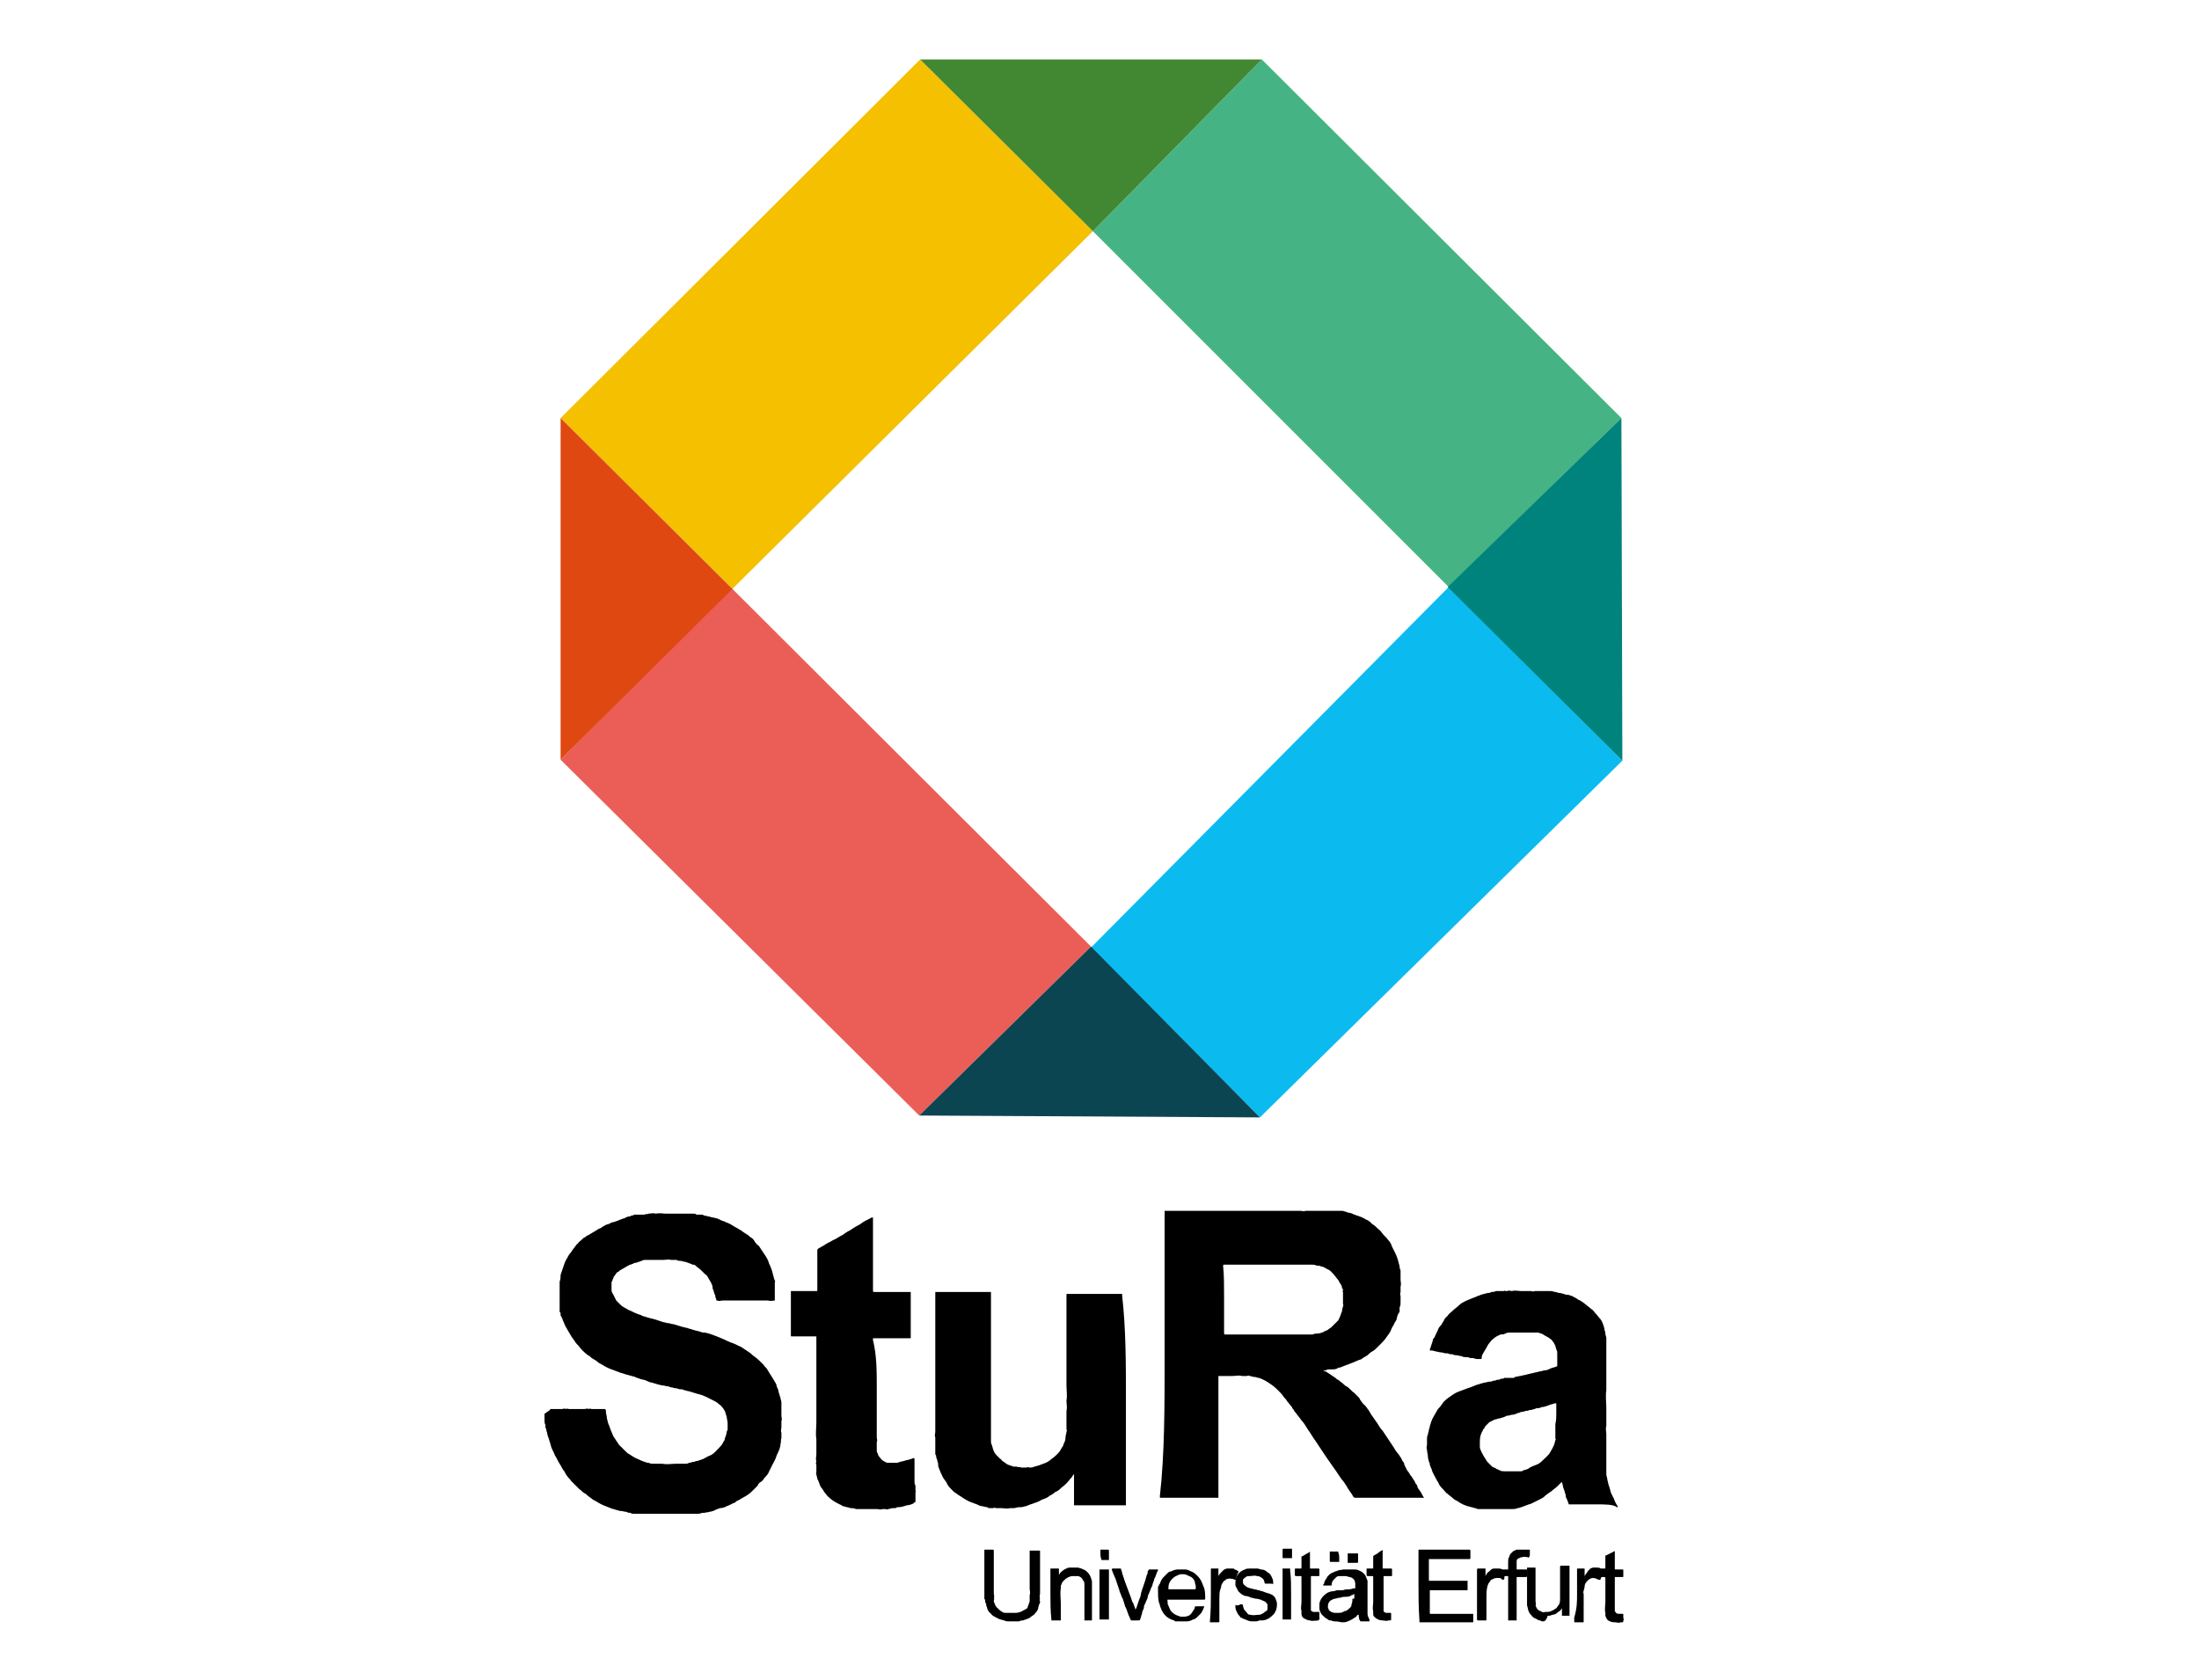
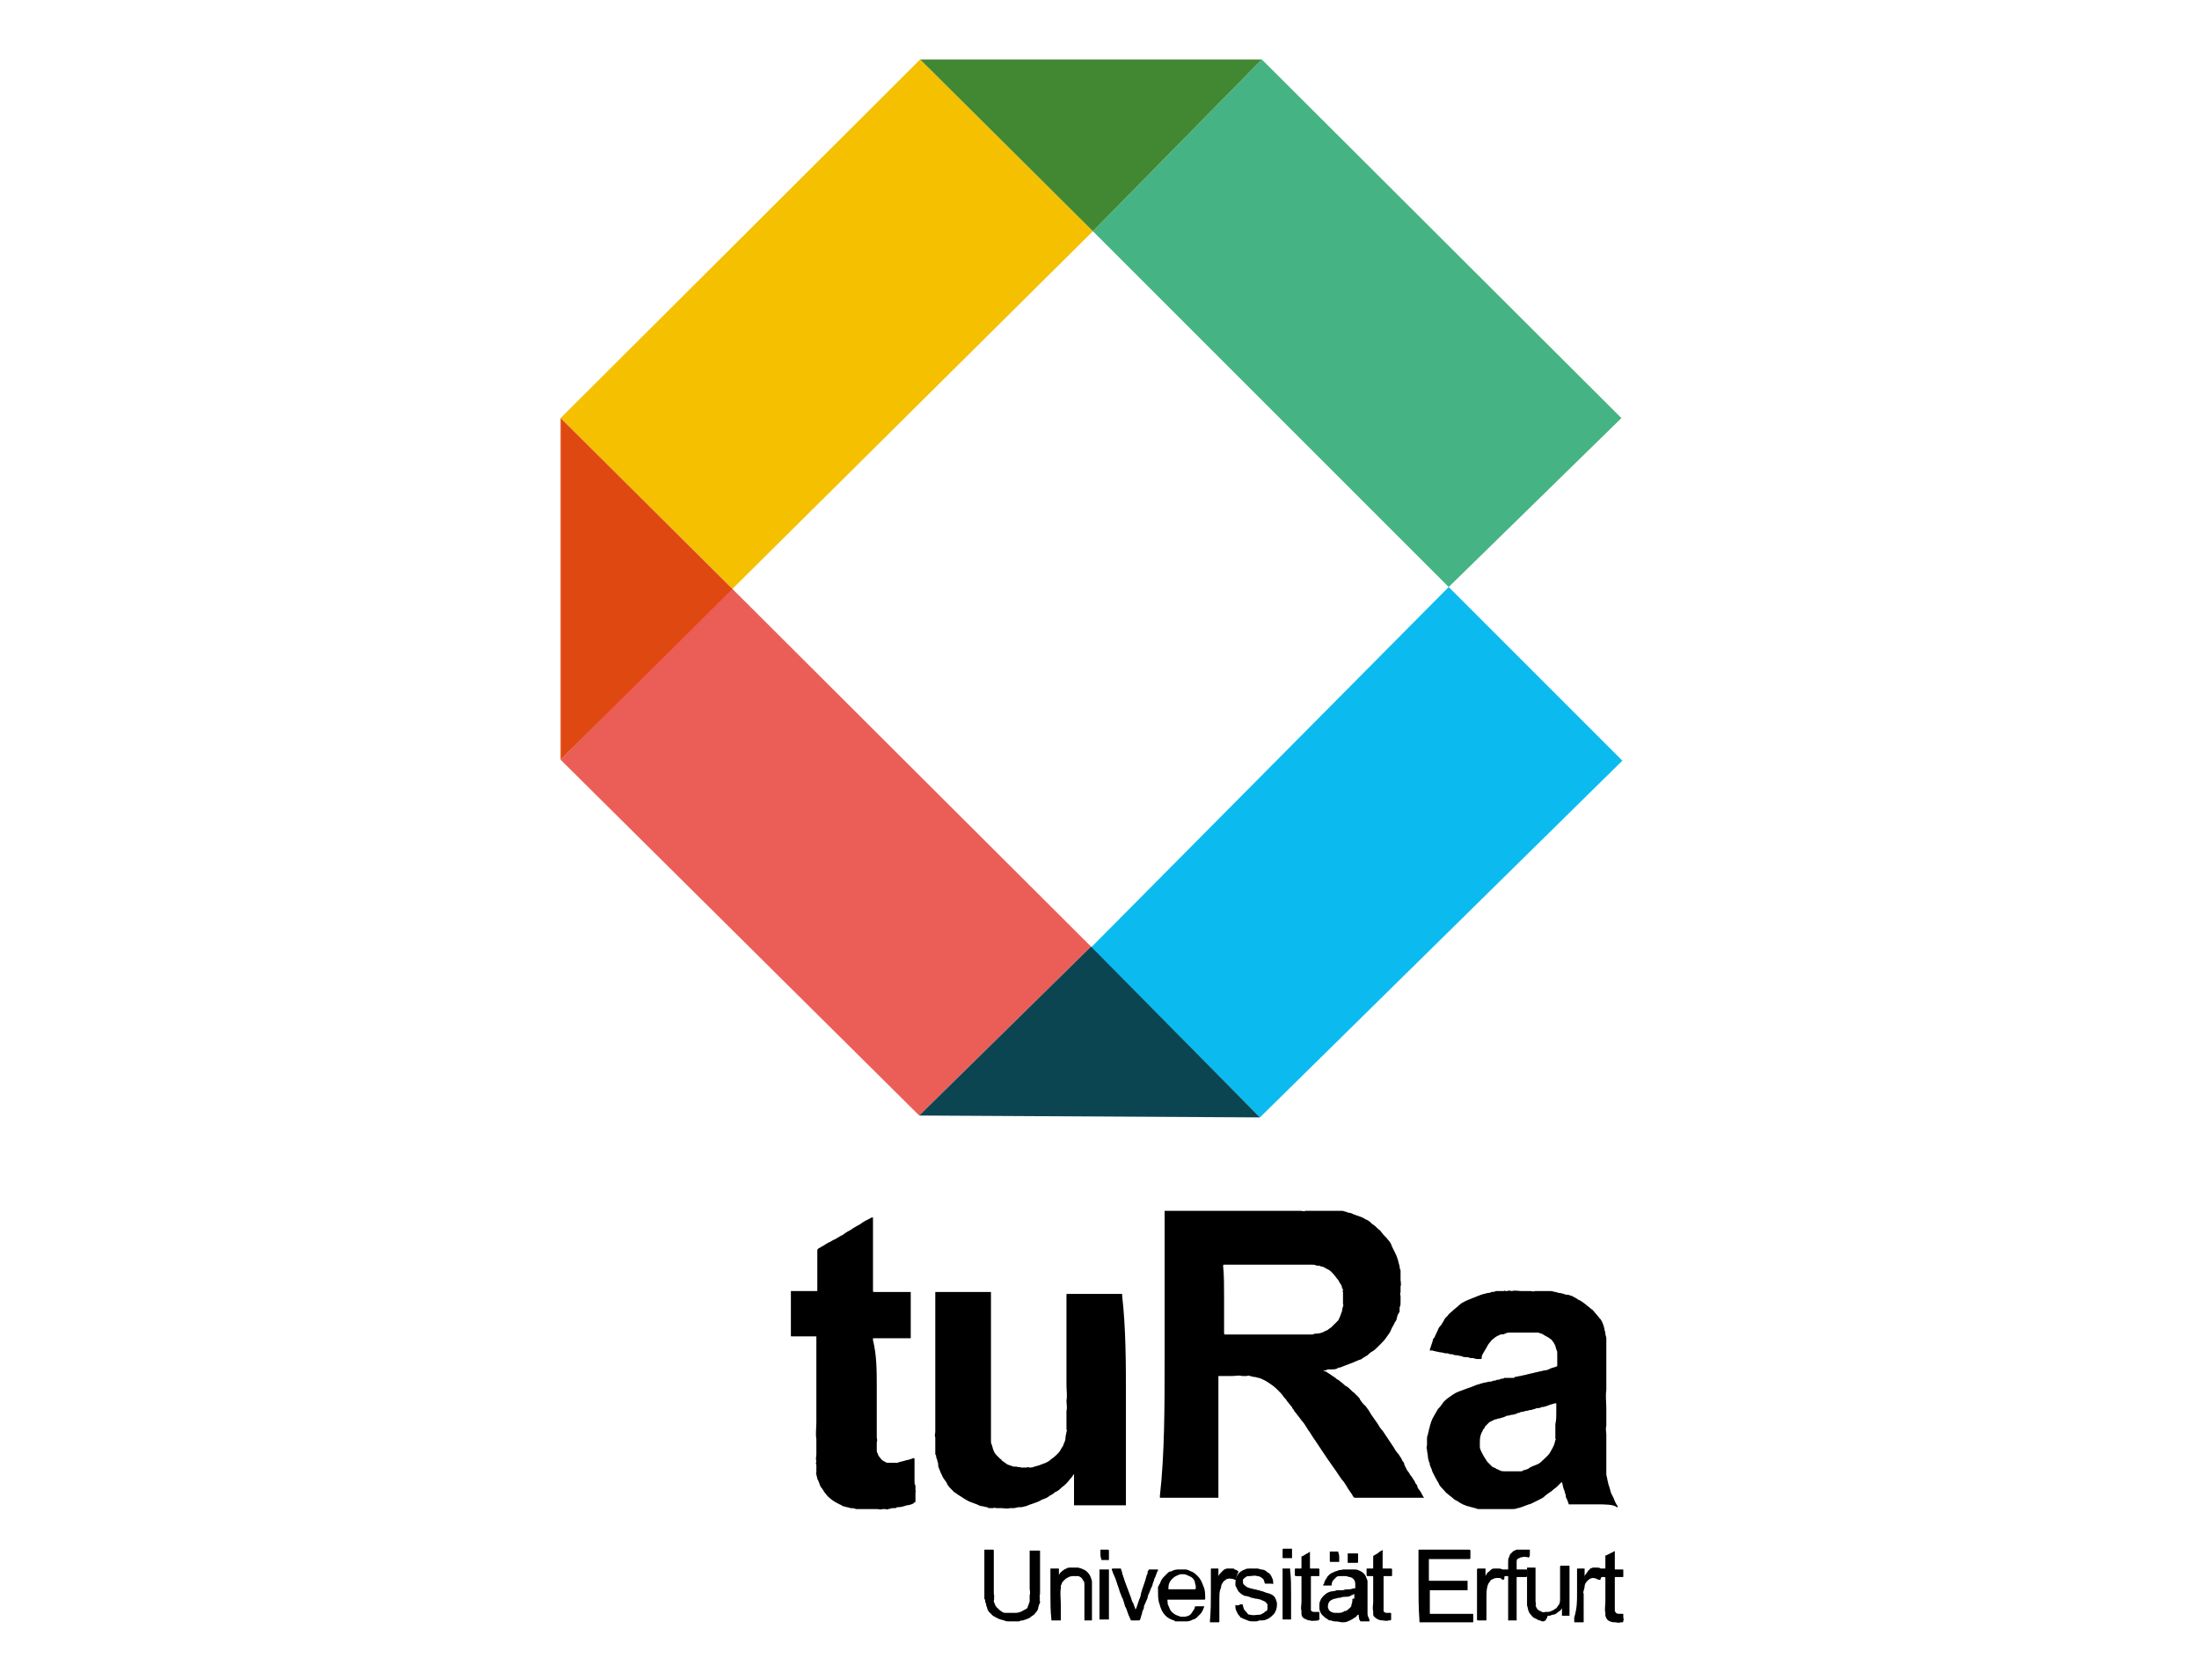
<svg xmlns="http://www.w3.org/2000/svg" version="1.1" id="Ebene_1" x="0px" y="0px" viewBox="0 0 233 178" style="enable-background:new 0 0 233 178;" xml:space="preserve">
  <style type="text/css">
	.st0{fill:#F4C000;}
	.st1{fill:#46B384;}
	.st2{fill:#428833;}
	.st3{fill:#EB5E57;}
	.st4{fill:#0BBBEF;}
	.st5{fill:#0C4552;}
	.st6{fill:#00837D;}
	.st7{fill:#E04812;}
</style>
  <g>
    <g>
      <g>
-         <path d="M58.3,149.3c0,0,0.1,0,0.1,0c0.1,0,0.1,0,0.2,0c0.1,0,0.2,0,0.2,0c0.1,0,0.2,0,0.2,0c0,0,0,0,0,0c0.2,0,0.3,0,0.5,0     c0.2,0,0.3-0.1,0.5,0c0.1-0.1,0.2,0,0.3,0c0.1,0,0.1,0,0.2,0c0.1,0,0.1,0,0.2,0c0.1,0,0.2,0,0.3,0c0.1,0,0.1,0,0.2,0     c0.1,0,0.2,0,0.2,0c0,0,0,0,0,0c0.2,0,0.3,0,0.5,0c0.2,0,0.3-0.1,0.5,0c0.1-0.1,0.2,0,0.3,0c0.1,0,0.2,0,0.2,0c0.1,0,0.2,0,0.2,0     c0.1,0,0.2,0,0.3,0c0.1,0,0.1,0,0.2,0c0.1,0,0.2,0,0.2,0c0.1,0,0.2,0,0.3,0c0,0,0.1,0.1,0.1,0.1c0,0.1,0,0.2,0,0.2     c0,0.2,0.1,0.4,0.1,0.6c0,0.2,0.1,0.3,0.1,0.5c0.1,0.2,0.1,0.3,0.2,0.5c0,0.1,0.1,0.2,0.1,0.3c0.1,0.2,0.2,0.5,0.3,0.7     c0.2,0.3,0.4,0.6,0.6,0.9c0.2,0.2,0.4,0.4,0.6,0.6c0.2,0.2,0.3,0.3,0.5,0.4c0.3,0.2,0.6,0.4,0.9,0.5c0.2,0.1,0.4,0.2,0.7,0.3     c0.1,0,0.2,0.1,0.4,0.1c0.1,0,0.2,0.1,0.4,0.1c0.1,0,0.2,0,0.3,0c0.1,0,0.1,0,0.2,0c0,0,0.1,0,0.1,0c0,0,0,0,0,0     c0.2,0,0.4,0,0.5,0c0.5,0.1,0.9,0,1.4,0c0.1,0,0.2,0,0.3,0c0.1,0,0.2,0,0.3,0c0.1,0,0.2,0,0.3,0c0.2,0,0.4,0,0.5-0.1     c0.2,0,0.3-0.1,0.5-0.1c0.1,0,0.2-0.1,0.4-0.1c0.1,0,0.2-0.1,0.3-0.1c0.1,0,0.2-0.1,0.3-0.1c0.2-0.1,0.5-0.3,0.8-0.4     c0.4-0.2,0.7-0.6,1-0.9c0.2-0.2,0.3-0.4,0.4-0.6c0.1-0.1,0.1-0.2,0.1-0.3c0.1-0.2,0.2-0.5,0.2-0.7c0.1-0.1,0-0.1,0.1-0.2     c0-0.1,0-0.2,0-0.2c0-0.2,0-0.3,0-0.5c0-0.2-0.1-0.5-0.1-0.7c-0.1-0.2-0.1-0.4-0.2-0.6c-0.1-0.1-0.1-0.2-0.2-0.3     c-0.1-0.1-0.2-0.3-0.4-0.4c-0.2-0.2-0.4-0.3-0.6-0.4c-0.2-0.1-0.4-0.2-0.6-0.3c-0.2-0.1-0.4-0.2-0.7-0.3c-0.1,0-0.2-0.1-0.4-0.1     c-0.2-0.1-0.4-0.1-0.6-0.2c-0.1,0-0.3-0.1-0.4-0.1c-0.1,0-0.3-0.1-0.4-0.1c-0.2-0.1-0.3-0.1-0.5-0.1c-0.1,0-0.2-0.1-0.4-0.1     c-0.2,0-0.3-0.1-0.5-0.1c-0.1,0-0.2-0.1-0.3-0.1c-0.2,0-0.4-0.1-0.6-0.1c-0.2,0-0.3-0.1-0.5-0.1c-0.2-0.1-0.4-0.1-0.6-0.2     c-0.2,0-0.4-0.1-0.6-0.2c-0.2-0.1-0.4-0.1-0.7-0.2c-0.2-0.1-0.4-0.1-0.5-0.2c-0.4-0.1-0.7-0.2-1.1-0.3c-0.2-0.1-0.4-0.1-0.6-0.2     c-0.3-0.1-0.5-0.2-0.8-0.3c-0.3-0.1-0.7-0.3-1-0.5c-0.2-0.1-0.4-0.2-0.6-0.4c-0.2-0.1-0.3-0.2-0.5-0.3c-0.1-0.1-0.2-0.2-0.4-0.3     c-0.4-0.3-0.7-0.6-1-1c-0.2-0.2-0.3-0.3-0.4-0.5c-0.1-0.1-0.2-0.3-0.3-0.4c-0.1-0.2-0.2-0.3-0.3-0.5c-0.1-0.2-0.3-0.5-0.4-0.7     c-0.1-0.2-0.2-0.5-0.3-0.7c0-0.1,0-0.1-0.1-0.2c0-0.1,0-0.1-0.1-0.2c0-0.1,0-0.1,0-0.2c0-0.1,0-0.1-0.1-0.2c0-0.1,0-0.2,0-0.3     c0-0.1,0-0.1,0-0.2c0-0.1,0-0.1,0-0.2c0,0,0,0,0,0c0-0.2,0-0.3,0-0.5c0-0.1,0-0.3,0-0.4c0-0.1,0-0.3,0-0.4c0-0.1,0-0.2,0-0.3     c0-0.1,0-0.2,0-0.3c0-0.1,0-0.2,0-0.3c0-0.1,0-0.2,0-0.3c0.1-0.2,0.1-0.5,0.1-0.7c0.1-0.3,0.2-0.6,0.3-0.9     c0.1-0.3,0.2-0.6,0.4-0.9c0.1-0.2,0.2-0.4,0.4-0.6c0.1-0.2,0.3-0.4,0.5-0.7c0.1-0.1,0.1-0.2,0.2-0.2c0.1-0.2,0.3-0.3,0.5-0.5     c0.1-0.1,0.2-0.2,0.3-0.2c0.1-0.1,0.2-0.2,0.3-0.2c0.2-0.1,0.3-0.2,0.5-0.3c0.2-0.1,0.3-0.2,0.5-0.3c0.1-0.1,0.2-0.1,0.4-0.2     c0.1-0.1,0.3-0.2,0.3-0.2s0.3-0.2,0.5-0.2c0.2-0.1,0.3-0.2,0.5-0.2c0.3-0.1,0.6-0.2,0.8-0.3c0.1,0,0.2-0.1,0.3-0.1     c0.1,0,0.2-0.1,0.2-0.1c0.1,0,0.2-0.1,0.3-0.1c0.1,0,0.2,0,0.3-0.1c0.1,0,0.2,0,0.3-0.1c0.1,0,0.1,0,0.2,0c0.1,0,0.1,0,0.2,0     c0.1,0,0.1,0,0.2,0c0.1,0,0.2,0,0.3,0c0.1,0,0.2,0,0.2,0c0.1-0.1,0.3,0,0.4-0.1c0,0,0,0,0,0c0.3,0,0.5-0.1,0.8,0     c0.4-0.1,0.7,0,1.1,0c0.4,0,0.7,0,1.1,0c0.1,0,0.2,0,0.3,0c0.1,0,0.2,0,0.3,0c0.1,0,0.3,0,0.4,0c0.1,0,0.1,0,0.2,0     c0.1,0,0.2,0,0.2,0c0.1,0,0.3,0,0.4,0c0.1,0,0.2,0,0.3,0.1c0.1,0,0.2,0,0.2,0c0.1,0,0.2,0,0.3,0c0.1,0,0.2,0,0.3,0.1     c0.2,0,0.4,0.1,0.5,0.1c0.1,0,0.3,0.1,0.4,0.1c0.2,0,0.3,0.1,0.5,0.1c0.1,0.1,0.3,0.1,0.4,0.2c0.2,0.1,0.4,0.1,0.5,0.2     c0.3,0.1,0.5,0.2,0.8,0.4c0.2,0.1,0.5,0.3,0.7,0.4c0.2,0.1,0.4,0.3,0.6,0.4c0.1,0.1,0.2,0.1,0.3,0.2c0.1,0.1,0.2,0.2,0.4,0.3     c0.1,0.1,0.2,0.2,0.3,0.4c0.1,0.1,0.2,0.3,0.4,0.4c0.2,0.3,0.4,0.6,0.6,0.9c0.2,0.3,0.4,0.6,0.5,1c0.2,0.4,0.3,0.7,0.4,1.1     c0,0.1,0.1,0.3,0.1,0.4c0,0.1,0.1,0.2,0.1,0.3c0.1,0.1,0,0.1,0,0.2c0,0.1,0,0.1,0,0.2c0,0.1,0,0.1,0,0.2c0,0,0,0.1,0,0.1     c0,0.1,0,0.2,0,0.3c0,0.1,0,0.2,0,0.3c0,0.1,0,0.2,0,0.3c0,0.2,0,0.3,0,0.5c0,0,0,0,0,0c-0.2,0-0.5,0.1-0.7,0c-0.2,0-0.3,0-0.5,0     c-0.2,0-0.3,0-0.5,0c-0.3,0-0.5,0-0.8,0c-0.3,0-0.6,0-0.8,0c-0.3,0-0.5,0-0.8,0c-0.3,0-0.6,0-0.8,0c-0.2,0-0.4,0-0.6,0     c-0.2,0-0.4,0.1-0.6,0c0,0-0.1,0-0.1,0c0,0,0-0.1,0-0.1c0-0.1-0.1-0.2-0.1-0.3c0-0.1,0-0.2-0.1-0.3c0-0.1-0.1-0.3-0.1-0.4     c-0.1-0.1-0.1-0.3-0.1-0.4c-0.1-0.3-0.2-0.5-0.4-0.8c-0.1-0.2-0.2-0.4-0.4-0.5c-0.1-0.1-0.3-0.3-0.4-0.4     c-0.2-0.2-0.4-0.3-0.6-0.5c-0.1-0.1-0.2-0.1-0.3-0.1c-0.2-0.1-0.5-0.2-0.8-0.3c-0.2,0-0.3-0.1-0.5-0.1c-0.1,0-0.3,0-0.4-0.1     c-0.1,0-0.2,0-0.3,0c-0.1,0-0.2,0-0.3,0c-0.3-0.1-0.5,0-0.8,0c-0.3,0-0.5,0-0.8,0c-0.1,0-0.2,0-0.3,0c-0.1,0-0.2,0-0.3,0     c-0.1,0-0.2,0-0.3,0c-0.1,0-0.2,0-0.2,0c-0.1,0-0.3,0-0.4,0.1c-0.1,0-0.2,0.1-0.3,0.1c-0.1,0-0.2,0.1-0.3,0.1     c-0.1,0-0.2,0-0.3,0.1c-0.1,0-0.2,0.1-0.3,0.1c-0.1,0-0.2,0.1-0.2,0.1c-0.1,0-0.2,0.1-0.2,0.1c-0.2,0.1-0.5,0.3-0.7,0.4     c-0.1,0.1-0.2,0.2-0.3,0.2c-0.1,0.1-0.2,0.3-0.3,0.4c-0.1,0.1-0.1,0.3-0.2,0.4c0,0.1,0,0.2-0.1,0.2c0,0.1,0,0.3,0,0.4     c0,0.1,0,0.2,0,0.2c0,0.1,0,0.2,0,0.3c0,0.2,0.1,0.3,0.2,0.5c0.1,0.2,0.2,0.4,0.3,0.6c0.2,0.2,0.3,0.3,0.5,0.5     c0.2,0.2,0.5,0.3,0.8,0.5c0.3,0.1,0.6,0.3,0.9,0.4c0.2,0.1,0.4,0.1,0.5,0.2c0.2,0.1,0.4,0.1,0.6,0.2c0.1,0,0.3,0.1,0.4,0.1     c0.1,0,0.3,0.1,0.4,0.1c0.3,0.1,0.6,0.2,0.9,0.3c0.2,0,0.3,0.1,0.5,0.1c0.2,0,0.3,0.1,0.5,0.1c0.1,0,0.3,0.1,0.4,0.1     c0.2,0.1,0.4,0.1,0.6,0.2c0.2,0,0.3,0.1,0.5,0.1c0.2,0.1,0.4,0.1,0.6,0.2c0.1,0,0.3,0.1,0.4,0.1c0.1,0,0.3,0.1,0.4,0.1     c0.2,0.1,0.3,0.1,0.5,0.1c0.5,0.1,1,0.3,1.5,0.5c0.2,0.1,0.5,0.2,0.7,0.3c0.1,0.1,0.3,0.1,0.4,0.2c0.1,0,0.2,0.1,0.3,0.1     c0.3,0.1,0.6,0.3,0.9,0.4c0.3,0.2,0.6,0.4,0.9,0.6c0.2,0.1,0.3,0.3,0.5,0.4c0.4,0.3,0.7,0.6,1,0.9c0.1,0.2,0.3,0.3,0.4,0.5     c0.1,0.2,0.2,0.3,0.3,0.5c0.1,0.1,0.1,0.2,0.2,0.3c0.1,0.2,0.2,0.3,0.3,0.5c0.1,0.2,0.2,0.3,0.2,0.5c0.1,0.2,0.2,0.4,0.2,0.6     c0.1,0.2,0.1,0.4,0.2,0.6c0,0.2,0.1,0.3,0.1,0.5c0,0.1,0,0.1,0,0.2c0,0.1,0,0.2,0,0.3c0,0.1,0,0.1,0,0.2c0,0.1,0,0.1,0,0.2     c0,0,0,0,0,0c0,0.2,0,0.3,0,0.5c0,0.2,0.1,0.4,0,0.6c0,0.2,0,0.4,0,0.6c0,0.2-0.1,0.4,0,0.6c0,0.1,0,0.2,0,0.3c0,0.1,0,0.2,0,0.3     c-0.1,0.2,0,0.4-0.1,0.6c0,0.4-0.2,0.8-0.4,1.2c-0.1,0.4-0.3,0.7-0.5,1.1c-0.1,0.2-0.2,0.4-0.3,0.6c-0.1,0.3-0.3,0.5-0.5,0.7     c-0.1,0.2-0.3,0.4-0.5,0.5c-0.1,0.1-0.2,0.2-0.2,0.3c-0.1,0.1-0.2,0.2-0.3,0.3c-0.1,0.1-0.2,0.2-0.3,0.3c-0.3,0.3-0.6,0.5-1,0.7     c-0.2,0.1-0.3,0.2-0.5,0.3c-0.1,0-0.2,0.1-0.3,0.2c-0.3,0.1-0.6,0.3-0.9,0.4c-0.2,0.1-0.4,0.2-0.7,0.2c-0.2,0.1-0.4,0.1-0.5,0.2     c-0.2,0.1-0.5,0.2-0.7,0.2c-0.1,0.1-0.3,0-0.4,0.1c-0.1,0-0.2,0-0.2,0c-0.2,0-0.3,0.1-0.5,0.1c-0.1,0-0.2,0-0.3,0     c-0.1,0-0.2,0-0.3,0c-0.1,0-0.2,0-0.3,0c-0.1,0-0.2,0-0.3,0c-0.1,0-0.3,0-0.4,0c-0.2,0-0.4,0-0.6,0c-0.2,0-0.5,0-0.7,0     c-0.2,0-0.5,0-0.7,0c-0.2,0-0.5,0-0.7,0c-0.2,0-0.4,0-0.6,0c-0.2,0-0.3,0-0.5,0c-0.1,0-0.2,0-0.4,0c-0.1,0-0.2,0-0.3,0     c-0.1,0-0.2,0-0.3,0c-0.1,0-0.1,0-0.2,0c-0.1,0-0.1,0-0.2,0c-0.1,0-0.3,0-0.4-0.1c-0.1,0-0.3,0-0.4-0.1c-0.2,0-0.4-0.1-0.7-0.1     c-0.1,0-0.2-0.1-0.4-0.1c-0.2-0.1-0.4-0.1-0.6-0.2c-0.2-0.1-0.3-0.1-0.5-0.2c-0.3-0.1-0.7-0.3-1-0.5c-0.2-0.1-0.4-0.2-0.5-0.3     c-0.1-0.1-0.3-0.2-0.4-0.3c-0.1-0.1-0.2-0.2-0.4-0.3c-0.2-0.1-0.3-0.3-0.5-0.4c0,0,0,0-0.1-0.1c-0.3-0.3-0.5-0.5-0.8-0.8     c-0.1-0.2-0.3-0.3-0.4-0.5c-0.1-0.1-0.2-0.3-0.3-0.5c-0.2-0.2-0.3-0.5-0.5-0.8c-0.2-0.3-0.3-0.6-0.5-0.9     c-0.1-0.3-0.3-0.6-0.4-0.9c0-0.1-0.1-0.3-0.1-0.4c-0.1-0.2-0.1-0.4-0.2-0.6c-0.1-0.2-0.1-0.5-0.2-0.7c0-0.1,0-0.2-0.1-0.3     c0-0.1,0-0.2,0-0.3c-0.1-0.2-0.1-0.3-0.1-0.5c0-0.1,0-0.2,0-0.3c0-0.1,0-0.1,0-0.2c0-0.1,0-0.1,0-0.2c0,0,0,0,0,0     C58.3,149.4,58.3,149.4,58.3,149.3z" />
        <path d="M123.4,143.9c0-5.1,0-10.2,0-15.4c0-0.1,0-0.1,0-0.2c0,0,0.1,0,0.2,0c4.7,0,9.5,0,14.2,0c0.2,0,0.4,0.1,0.5,0     c0.2,0,0.4,0,0.6,0c0.2,0,0.4,0,0.6,0c0.2,0,0.3,0,0.5,0c0.1,0,0.2,0,0.4,0c0.1,0,0.1,0,0.2,0c0.1,0,0.2,0,0.2,0c0,0,0,0,0.1,0     c0.1,0,0.2,0,0.2,0c0.1,0,0.1,0,0.2,0c0.1,0,0.2,0,0.3,0c0.1,0,0.1,0,0.2,0c0.1,0,0.1,0,0.2,0c0.1,0,0.1,0,0.2,0     c0.2,0,0.3,0.1,0.4,0.1c0.1,0,0.2,0.1,0.3,0.1c0.2,0,0.4,0.1,0.6,0.2c0.1,0,0.2,0.1,0.3,0.1c0.3,0.1,0.6,0.2,0.9,0.4     c0.3,0.1,0.5,0.3,0.7,0.5c0.2,0.1,0.4,0.3,0.5,0.4c0.2,0.2,0.4,0.3,0.5,0.5c0.2,0.3,0.5,0.5,0.7,0.8c0.2,0.2,0.3,0.4,0.4,0.7     c0.1,0.2,0.2,0.4,0.3,0.6c0.2,0.4,0.3,0.7,0.4,1.1c0,0.1,0.1,0.3,0.1,0.4c0,0.1,0,0.2,0.1,0.4c0,0.1,0,0.1,0,0.2     c0,0.1,0,0.1,0,0.2c0,0.1,0,0.1,0,0.2c0,0,0,0.1,0,0.1c0,0.1,0,0.2,0,0.3c0,0.2,0.1,0.5,0,0.7c0,0.1,0,0.2,0,0.3     c0,0.1,0,0.2,0,0.3c0,0.1-0.1,0.2,0,0.4c0,0.1,0,0.2,0,0.4c0,0.1,0,0.2,0,0.3c0,0.2,0,0.4-0.1,0.5c0,0.1,0,0.2,0,0.2     c0,0.1,0,0.2,0,0.2c0,0.1,0,0.2-0.1,0.2c0,0.1,0,0.1-0.1,0.2c0,0.1-0.1,0.3-0.1,0.4c0,0.1-0.1,0.3-0.2,0.4     c-0.1,0.3-0.3,0.5-0.4,0.8c-0.1,0.3-0.3,0.5-0.5,0.8c-0.2,0.3-0.4,0.5-0.6,0.7c-0.1,0.1-0.2,0.2-0.3,0.3     c-0.2,0.2-0.4,0.4-0.6,0.5c-0.2,0.1-0.4,0.3-0.5,0.4c-0.2,0.1-0.3,0.2-0.5,0.3c-0.1,0.1-0.3,0.2-0.4,0.2     c-0.2,0.1-0.5,0.2-0.7,0.3c-0.3,0.1-0.5,0.2-0.8,0.3c-0.2,0.1-0.3,0.1-0.5,0.2c-0.1,0-0.2,0-0.3,0.1c-0.2,0.1-0.4,0.1-0.6,0.1     c-0.1,0-0.2,0-0.3,0c-0.1,0-0.2,0-0.3,0.1c-0.1,0-0.2,0-0.3,0c0,0,0,0,0,0c0,0,0,0,0,0c0.1,0.1,0.3,0.1,0.4,0.2     c0.3,0.2,0.6,0.4,0.9,0.6c0.1,0.1,0.2,0.2,0.3,0.2c0.2,0.2,0.4,0.3,0.6,0.5c0.1,0.1,0.2,0.2,0.3,0.2c0.3,0.2,0.5,0.5,0.8,0.7     c0.1,0.1,0.1,0.1,0.2,0.2c0.1,0.1,0.1,0.1,0.2,0.2c0.1,0.1,0.2,0.2,0.2,0.3c0.1,0.1,0.2,0.3,0.3,0.4c0.1,0.1,0.2,0.2,0.3,0.3     c0.1,0.1,0.2,0.3,0.3,0.4c0.1,0.2,0.2,0.3,0.3,0.5c0.2,0.3,0.5,0.7,0.7,1c0.1,0.2,0.3,0.5,0.5,0.7c0.2,0.3,0.4,0.6,0.6,0.9     c0.2,0.3,0.4,0.6,0.6,0.9c0.1,0.2,0.3,0.5,0.5,0.7c0.1,0.2,0.3,0.4,0.4,0.7c0.1,0.1,0.2,0.2,0.2,0.4c0.1,0.2,0.2,0.4,0.3,0.6     c0.2,0.2,0.3,0.5,0.5,0.7c0.1,0.2,0.3,0.4,0.4,0.7c0.1,0.1,0.2,0.2,0.2,0.4c0.1,0.2,0.3,0.4,0.4,0.6c0.1,0.2,0.2,0.4,0.3,0.5     c0,0,0,0,0,0c0,0-0.1,0-0.1,0c-2.4,0-4.8,0-7.2,0c0,0,0,0,0,0c-0.1,0-0.1,0-0.2-0.1c-0.2-0.4-0.5-0.7-0.7-1.1     c-0.2-0.3-0.3-0.5-0.5-0.7c-0.3-0.4-0.6-0.9-0.9-1.3c-0.2-0.3-0.5-0.7-0.7-1c-0.2-0.3-0.4-0.6-0.6-0.9c-0.2-0.3-0.4-0.6-0.6-0.9     c-0.3-0.4-0.5-0.8-0.8-1.2c-0.2-0.3-0.4-0.7-0.7-1c-0.2-0.3-0.4-0.5-0.6-0.8c-0.1-0.1-0.2-0.2-0.2-0.3c-0.1-0.1-0.2-0.2-0.2-0.3     c-0.2-0.2-0.3-0.4-0.5-0.6c-0.1-0.2-0.3-0.4-0.4-0.5c-0.1-0.2-0.3-0.4-0.4-0.5c-0.1-0.1-0.2-0.2-0.3-0.3     c-0.3-0.3-0.6-0.5-0.9-0.7c-0.3-0.2-0.7-0.4-1-0.5c-0.2,0-0.3-0.1-0.5-0.1c-0.2,0-0.3-0.1-0.5-0.1c-0.1-0.1-0.2,0-0.3,0     c-0.2,0-0.3,0-0.5,0c-0.3-0.1-0.7,0-1,0c-0.3,0-0.7,0-1,0c-0.2,0-0.3,0-0.5,0c0,0-0.1,0,0,0c0,0,0,0.1,0,0.1c0,4.2,0,8.4,0,12.6     c0,0.1,0,0.1,0,0.2c0,0-0.1,0-0.2,0c-2,0-3.9,0-5.9,0c0,0-0.1,0-0.1,0c0,0,0,0,0-0.1c0,0,0-0.1,0-0.1     C123.4,154.1,123.4,149,123.4,143.9z M129.7,137.5c0,1.2,0,2.5,0,3.7c0,0,0,0.1,0,0.1c0,0,0,0.1,0.1,0.1c0,0,0.1,0,0.1,0     c1.9,0,3.8,0,5.6,0c0.2,0,0.4,0,0.6,0c0.2,0,0.4,0,0.6,0c0.2,0,0.3,0,0.5,0c0.2,0,0.3,0,0.5,0c0.2,0,0.3,0,0.5,0     c0.1,0,0.2,0,0.2,0c0.1,0,0.2,0,0.2,0c0.2,0,0.3,0,0.5,0c0,0,0,0,0,0c0.2-0.1,0.3-0.1,0.5-0.1c0.2,0,0.5-0.1,0.7-0.2     c0.1-0.1,0.3-0.1,0.4-0.2c0.1-0.1,0.3-0.2,0.4-0.3c0.2-0.2,0.4-0.4,0.6-0.6c0,0,0.1-0.1,0.1-0.1c0.1-0.2,0.2-0.4,0.3-0.7     c0-0.1,0.1-0.2,0.1-0.3c0-0.2,0.1-0.4,0.1-0.5c0.1-0.1,0-0.2,0-0.2c0-0.1,0-0.2,0-0.3c0-0.1,0-0.2,0-0.3c0-0.2,0-0.4,0-0.7     c0,0,0,0,0,0c-0.1-0.1,0-0.1,0-0.2c0-0.1,0-0.1-0.1-0.2c0-0.2-0.1-0.4-0.2-0.5c-0.1-0.2-0.2-0.4-0.4-0.6     c-0.2-0.3-0.4-0.5-0.6-0.7c-0.1-0.1-0.3-0.2-0.5-0.3c-0.2-0.1-0.3-0.2-0.5-0.2c-0.2-0.1-0.3-0.1-0.5-0.1     c-0.2-0.1-0.4-0.1-0.5-0.1c-0.2,0-0.3,0-0.5,0c-0.4,0-0.8,0-1.2,0c-2.5,0-5,0-7.5,0c0,0-0.1,0-0.1,0c0,0-0.1,0-0.1,0.1     c0,0,0,0.1,0,0.1C129.7,135,129.7,136.3,129.7,137.5z" />
        <path d="M169.1,159.4c-0.9,0-1.9,0-2.8,0c-0.1,0-0.1,0-0.1-0.1c-0.1-0.2-0.1-0.3-0.2-0.5c-0.1-0.1-0.1-0.3-0.1-0.4     c-0.1-0.2-0.1-0.4-0.2-0.6c-0.1-0.2-0.1-0.5-0.2-0.7c0,0,0,0,0,0c0-0.1,0-0.1-0.1,0c-0.1,0.1-0.3,0.3-0.4,0.4     c-0.2,0.2-0.4,0.3-0.6,0.5c-0.3,0.2-0.6,0.4-0.8,0.6c-0.1,0.1-0.3,0.2-0.5,0.3c-0.2,0.1-0.4,0.2-0.6,0.3     c-0.2,0.1-0.4,0.2-0.5,0.2c-0.3,0.1-0.5,0.2-0.8,0.3c-0.1,0-0.2,0.1-0.4,0.1c-0.2,0.1-0.4,0.1-0.6,0.1c-0.1,0-0.2,0-0.3,0     c-0.1,0-0.1,0-0.2,0c-0.1,0-0.1,0-0.2,0c0,0,0,0,0,0c-0.2,0-0.5,0-0.7,0c-0.2,0-0.5,0-0.7,0c-0.2,0-0.3,0-0.5,0     c-0.1,0-0.1,0-0.2,0c-0.1,0-0.1,0-0.2,0c-0.1,0-0.2,0-0.3,0c-0.1,0-0.2,0-0.3,0c-0.1,0-0.2-0.1-0.3-0.1c-0.1,0-0.3-0.1-0.4-0.1     c-0.1,0-0.2-0.1-0.4-0.1c-0.2-0.1-0.3-0.1-0.5-0.2c-0.2-0.1-0.4-0.2-0.5-0.3c-0.2-0.1-0.4-0.2-0.5-0.3c-0.2-0.2-0.4-0.3-0.6-0.5     c-0.2-0.1-0.3-0.3-0.5-0.5c-0.2-0.2-0.4-0.4-0.5-0.7c-0.2-0.3-0.4-0.7-0.6-1.1c-0.1-0.2-0.1-0.4-0.2-0.5c0-0.1-0.1-0.2-0.1-0.3     c0-0.1,0-0.2-0.1-0.3c0-0.2-0.1-0.3-0.1-0.5c0-0.3-0.1-0.5-0.1-0.8c-0.1-0.2,0-0.4,0-0.5c0-0.1,0-0.2,0-0.3c0-0.1,0-0.2,0-0.3     c0-0.2,0-0.3,0.1-0.5c0-0.2,0.1-0.3,0.1-0.5c0-0.1,0.1-0.2,0.1-0.4c0.1-0.3,0.2-0.7,0.4-1c0.1-0.2,0.3-0.5,0.4-0.7     c0.1-0.2,0.3-0.3,0.4-0.5c0.1-0.1,0.2-0.3,0.3-0.4c0.3-0.3,0.6-0.5,0.9-0.7c0.3-0.2,0.5-0.3,0.8-0.4c0.3-0.1,0.5-0.2,0.8-0.3     c0.3-0.1,0.6-0.2,0.8-0.3c0.2-0.1,0.4-0.1,0.6-0.2c0.1,0,0.3-0.1,0.4-0.1c0.2,0,0.3-0.1,0.5-0.1c0.1,0,0.3,0,0.4-0.1     c0.1,0,0.3,0,0.4-0.1c0.2,0,0.3,0,0.4-0.1c0.1,0,0.3,0,0.4-0.1c0.1,0,0.2,0,0.3,0c0.1,0,0.2,0,0.2,0c0,0,0.1,0,0.1,0     c0,0,0.1,0,0.1,0c0.1,0,0.2,0,0.2,0c0.1,0,0.2,0,0.2-0.1c0.2,0,0.4-0.1,0.6-0.1c0.3-0.1,0.6-0.1,0.8-0.2c0.2,0,0.3-0.1,0.5-0.1     c0.3-0.1,0.5-0.1,0.8-0.2c0.2,0,0.3-0.1,0.5-0.1c0.2,0,0.4-0.1,0.6-0.2c0.2-0.1,0.4-0.1,0.6-0.2c0,0,0.1,0,0.1-0.1     c0-0.1,0-0.2,0-0.2c0-0.2,0-0.4,0-0.6c0-0.2,0-0.3,0-0.5c0-0.1,0-0.3-0.1-0.4c0-0.1-0.1-0.3-0.1-0.4c-0.1-0.2-0.2-0.4-0.3-0.5     c-0.1-0.1-0.1-0.2-0.2-0.2c-0.2-0.2-0.5-0.3-0.8-0.5c-0.1-0.1-0.3-0.1-0.5-0.2c-0.1,0-0.1,0-0.2,0c-0.1,0-0.2,0-0.3,0     c-0.1,0-0.1,0-0.2,0c-0.1,0-0.1,0-0.2,0c0,0,0,0,0,0c-0.2,0-0.4,0-0.5,0c-0.3,0-0.7,0-1,0c-0.2,0-0.4,0-0.6,0     c-0.2,0-0.3,0-0.5,0.1c-0.2,0.1-0.3,0.1-0.5,0.1c-0.2,0.1-0.5,0.2-0.7,0.4c-0.1,0.1-0.3,0.2-0.4,0.4c-0.2,0.2-0.3,0.4-0.4,0.6     c-0.1,0.2-0.2,0.3-0.3,0.5c-0.1,0.2-0.2,0.3-0.2,0.5c0,0,0,0,0,0.1c0,0,0,0.1-0.1,0.1c0,0-0.1,0-0.1,0c-0.1,0-0.2,0-0.2,0     c-0.1,0-0.2,0-0.2,0c-0.1-0.1-0.2,0-0.3-0.1c-0.1,0-0.2,0-0.3,0c-0.2-0.1-0.4-0.1-0.5-0.1c-0.1,0-0.3,0-0.4-0.1     c-0.2,0-0.4-0.1-0.6-0.1c-0.1,0-0.2,0-0.4-0.1c-0.2,0-0.3,0-0.5-0.1c-0.1,0-0.2,0-0.2,0c-0.2,0-0.3-0.1-0.5-0.1     c-0.2,0-0.4-0.1-0.6-0.1c-0.1-0.1-0.2,0-0.3-0.1c-0.1,0-0.2,0-0.3,0c0,0,0,0,0-0.1c0.1-0.3,0.2-0.6,0.3-0.9     c0-0.2,0.1-0.3,0.2-0.4c0.1-0.3,0.3-0.6,0.4-0.9c0.1-0.2,0.2-0.3,0.3-0.4c0.1-0.2,0.2-0.3,0.3-0.5c0-0.1,0.1-0.1,0.1-0.2     c0.1-0.1,0.2-0.2,0.3-0.3c0.1-0.2,0.3-0.3,0.5-0.5c0.2-0.2,0.5-0.4,0.7-0.6c0.2-0.2,0.4-0.3,0.6-0.4c0.2-0.1,0.4-0.2,0.7-0.3     c0.2-0.1,0.3-0.1,0.5-0.2c0.2-0.1,0.3-0.1,0.5-0.2c0.1,0,0.2-0.1,0.4-0.1c0.1-0.1,0.2,0,0.3-0.1c0.2,0,0.3,0,0.4-0.1     c0.2,0,0.3,0,0.5-0.1c0.1,0,0.2,0,0.3,0c0.1,0,0.3,0,0.5,0c0.1,0,0.1-0.1,0.2,0c0.1,0,0.2,0,0.2,0c0.2-0.1,0.4,0,0.5,0     c0.3-0.1,0.7,0,1,0c0.3,0,0.7,0,1,0c0.1,0,0.3,0.1,0.4,0c0.1,0,0.3,0,0.4,0c0.1,0,0.3,0,0.4,0c0.1,0,0.1,0,0.2,0     c0.1,0,0.2,0,0.2,0c0,0,0,0,0,0c0.2,0,0.3,0,0.5,0c0.2,0,0.4,0.1,0.5,0.1c0.1,0,0.3,0.1,0.4,0.1c0.2,0,0.4,0.1,0.5,0.1     c0.2,0.1,0.3,0.1,0.5,0.1c0.2,0.1,0.4,0.1,0.5,0.2c0.2,0.1,0.4,0.2,0.5,0.3c0.3,0.1,0.5,0.3,0.8,0.5c0.2,0.2,0.4,0.3,0.6,0.5     c0.2,0.1,0.3,0.3,0.4,0.4c0.2,0.2,0.4,0.5,0.6,0.7c0.2,0.3,0.3,0.6,0.4,1c0,0.2,0.1,0.3,0.1,0.5c0,0.2,0.1,0.3,0.1,0.5     c0,0.1,0,0.2,0,0.2c0,0.1,0,0.2,0,0.2c0,0.1,0,0.1,0,0.2c0,0.1,0,0.1,0,0.2c0,0,0,0,0,0c0,0.2,0,0.4,0,0.6c0,0.3,0,0.5,0,0.7     c0,0.2,0,0.4,0,0.6c0,0.9,0,1.8,0,2.8c-0.1,0.6,0,1.3,0,1.9c0,0.6,0,1.3,0,1.9c-0.1,0.3,0,0.6,0,0.9c0,0.3,0,0.6,0,0.9     c0,0.2,0,0.4,0,0.6c0,0.2,0,0.4,0,0.6c0,0.2,0,0.4,0,0.6c0,0.2,0,0.3,0,0.5c0,0.1,0,0.2,0,0.4c0,0.1,0,0.1,0,0.2     c0,0.1,0,0.1,0,0.2c0,0,0,0.1,0,0.2c0,0.2,0.1,0.4,0.1,0.5c0,0.2,0.1,0.3,0.1,0.5c0.1,0.3,0.2,0.6,0.3,1c0.1,0.2,0.2,0.4,0.3,0.6     c0.1,0.3,0.2,0.5,0.4,0.8c0,0,0,0.1,0,0.1c0,0-0.1,0-0.1,0C171,159.4,170,159.4,169.1,159.4z M164.9,149.8c0-0.3,0-0.7,0-1     c0,0,0-0.1,0-0.1c0,0,0,0,0,0c-0.1,0-0.1,0-0.2,0c-0.2,0.1-0.4,0.1-0.6,0.2c-0.3,0.1-0.5,0.2-0.8,0.2c-0.1,0.1-0.2,0.1-0.3,0.1     c-0.1,0-0.2,0-0.4,0.1c-0.1,0-0.3,0.1-0.4,0.1c-0.2,0-0.3,0.1-0.5,0.1c-0.1,0-0.3,0.1-0.4,0.1c-0.1,0-0.2,0-0.3,0.1     c-0.1,0-0.2,0-0.3,0.1c-0.1,0-0.3,0.1-0.4,0.1c-0.2,0-0.4,0.1-0.5,0.1c-0.1,0-0.2,0-0.3,0.1c-0.1,0-0.2,0.1-0.3,0.1     c-0.1,0-0.2,0.1-0.4,0.1c-0.1,0-0.2,0.1-0.4,0.1c-0.2,0.1-0.4,0.2-0.6,0.3c-0.1,0.1-0.2,0.2-0.3,0.3c-0.1,0.1-0.2,0.2-0.2,0.3     c-0.1,0.1-0.2,0.2-0.2,0.3c-0.2,0.3-0.3,0.7-0.3,1.1c0,0.1,0,0.2,0,0.3c0,0.1,0,0.2,0,0.3c0,0.2,0.1,0.4,0.2,0.6     c0.2,0.4,0.4,0.7,0.6,1c0.1,0.1,0.2,0.2,0.3,0.3c0.1,0.1,0.1,0.1,0.2,0.2c0.1,0.1,0.3,0.1,0.4,0.2c0.1,0.1,0.3,0.1,0.4,0.2     c0.2,0.1,0.4,0.1,0.6,0.1c0.1,0,0.2,0,0.3,0c0.1,0,0.2,0,0.3,0c0.1,0,0.1,0,0.2,0c0.2,0,0.3,0,0.5,0c0.1,0,0.2,0,0.3,0     c0.1,0,0.2,0,0.3-0.1c0.3-0.1,0.5-0.1,0.7-0.3c0.2-0.1,0.4-0.2,0.7-0.3c0.3-0.1,0.5-0.3,0.7-0.5c0.3-0.3,0.6-0.5,0.8-0.9     c0.1-0.2,0.3-0.5,0.4-0.8c0-0.1,0.1-0.3,0.1-0.4c0.1-0.1,0-0.1,0-0.2c0-0.1,0-0.1,0-0.2c0-0.1,0-0.1,0-0.2c0-0.1,0-0.2,0-0.4     c0-0.2,0-0.5,0-0.7C164.9,150.5,164.9,150.1,164.9,149.8z" />
        <path d="M119.3,148.2c0,3.7,0,7.4,0,11.1c0,0.1,0,0.1,0,0.2c0,0-0.1,0-0.2,0c-1.7,0-3.5,0-5.2,0c0,0-0.1,0-0.1,0c0,0,0,0,0-0.1     c0,0,0-0.1,0-0.1c0-1,0-2,0-3c0,0,0-0.1,0-0.1c0,0,0,0,0,0c0,0,0,0,0,0c0,0,0,0-0.1,0.1c-0.1,0.2-0.2,0.3-0.3,0.4     c-0.3,0.4-0.6,0.7-0.9,0.9c-0.2,0.2-0.4,0.4-0.7,0.5c-0.2,0.2-0.4,0.3-0.6,0.4c-0.2,0.2-0.5,0.3-0.8,0.4     c-0.3,0.2-0.6,0.3-0.9,0.4c-0.3,0.1-0.6,0.2-0.8,0.3c-0.2,0-0.3,0.1-0.5,0.1c0,0-0.1,0-0.1,0c0,0-0.1,0-0.1,0     c-0.2,0-0.4,0.1-0.6,0.1c-0.1,0-0.3,0-0.4,0c-0.3,0.1-0.6,0-0.9,0c-0.2,0-0.4,0-0.6,0c-0.1-0.1-0.2,0-0.3,0c-0.1,0-0.2,0-0.3,0     c-0.1,0-0.2,0-0.3-0.1c-0.2,0-0.4-0.1-0.5-0.1c-0.2,0-0.4-0.1-0.6-0.2c-0.3-0.1-0.5-0.2-0.8-0.3c-0.4-0.2-0.7-0.4-1-0.6     c-0.2-0.1-0.4-0.3-0.6-0.4c-0.1-0.1-0.2-0.2-0.3-0.3c-0.2-0.2-0.4-0.4-0.5-0.7c-0.2-0.3-0.4-0.5-0.5-0.8     c-0.1-0.2-0.2-0.4-0.3-0.7c-0.1-0.2-0.1-0.3-0.1-0.5c0-0.1-0.1-0.3-0.1-0.4c0-0.1-0.1-0.2-0.1-0.3c0-0.1,0-0.2-0.1-0.3     c0-0.1,0-0.2,0-0.3c0-0.1,0-0.1,0-0.2c0-0.1,0-0.1,0-0.2c0,0,0,0,0,0c0-0.2,0-0.3,0-0.5c0-0.1,0-0.2,0-0.3c0-0.1,0-0.2,0-0.3     c-0.1-0.2,0-0.4,0-0.6c0-4.9,0-9.7,0-14.6c0-0.1,0-0.1,0-0.2c0,0,0.1,0,0.2,0c1.9,0,3.7,0,5.6,0c0,0,0.1,0,0.1,0c0,0,0,0,0,0.1     c0,0,0,0.1,0,0.1c0,4.1,0,8.2,0,12.3c0,0.1,0,0.2,0,0.4c0,0.1,0,0.3,0,0.4c0,0.1,0,0.3,0,0.4c0,0.2,0,0.4,0,0.6     c0,0.2,0,0.4,0,0.5c0,0.1,0,0.2,0,0.4c0,0.1,0,0.2,0,0.3c0,0.1,0,0.2,0,0.3c0,0.1,0,0.3,0.1,0.4c0,0.1,0.1,0.3,0.1,0.4     c0.1,0.3,0.2,0.5,0.4,0.7c0.1,0.1,0.1,0.1,0.2,0.2c0.1,0.1,0.1,0.1,0.2,0.2c0.1,0,0.1,0.1,0.2,0.2c0.2,0.1,0.4,0.3,0.6,0.4     c0.1,0,0.2,0.1,0.3,0.1c0.1,0,0.2,0.1,0.3,0.1c0.1,0,0.2,0,0.3,0c0.2,0.1,0.3,0,0.5,0.1c0.2,0,0.4,0,0.6,0c0.1-0.1,0.2,0,0.3,0     c0.2,0,0.3,0,0.5-0.1c0.1,0,0.3-0.1,0.4-0.1c0.3-0.1,0.5-0.2,0.8-0.3c0.2-0.1,0.4-0.2,0.6-0.4c0.3-0.2,0.5-0.4,0.7-0.6     c0.2-0.2,0.3-0.4,0.4-0.6c0.1-0.1,0.2-0.3,0.2-0.4c0.1-0.2,0.2-0.4,0.2-0.7c0-0.2,0.1-0.4,0.1-0.6c0.1-0.1,0-0.2,0-0.3     c0-0.1,0-0.2,0-0.3c0-0.1,0-0.2,0-0.2c0-0.1,0-0.2,0-0.2c0-0.1,0-0.3,0-0.4c0-0.3,0-0.5,0-0.8c0.1-0.4,0-0.7,0-1.1     c0.1-0.5,0-1.1,0-1.6c0-0.5,0-1.1,0-1.6c0-0.5,0-1.1,0-1.6c0-0.5,0-1.1,0-1.6c0-0.5,0-1.1,0-1.6c0-0.5,0-1.1,0-1.6     c0-0.5,0-1.1,0-1.6c0-0.1,0-0.1,0.1-0.1c1.9,0,3.8,0,5.7,0c0,0,0.1,0,0.1,0c0,0,0,0,0,0.1c0,0,0,0.1,0,0.1     C119.3,140.8,119.3,144.5,119.3,148.2z" />
        <path d="M92.9,147.1c0,1.7,0,3.5,0,5.2c0,0.2,0.1,0.3,0,0.5c0,0.2,0,0.3,0,0.5c0,0.1,0,0.2,0,0.4c0,0.1,0,0.2,0.1,0.3     c0,0.1,0.1,0.3,0.2,0.4c0.1,0.1,0.2,0.3,0.4,0.4c0.2,0.1,0.3,0.2,0.5,0.2c0.1,0,0.2,0,0.3,0c0.1,0,0.2,0,0.3,0c0.1,0,0.2,0,0.2,0     c0.1,0,0.2,0,0.2,0c0.1-0.1,0.2,0,0.2-0.1c0.2,0,0.4-0.1,0.5-0.1c0.2-0.1,0.5-0.1,0.7-0.2c0.1,0,0.2-0.1,0.3-0.1     c0,0,0.1,0,0.1,0.1c0,0.2,0,0.3,0,0.5c0,0.1,0,0.2,0,0.4c0,0.1,0,0.2,0,0.3c0,0.1,0,0.2,0,0.3c0,0.1,0,0.2,0,0.3     c0,0.1,0,0.2,0,0.3c0,0.1,0,0.2,0,0.3c0,0.1,0,0.3,0.1,0.4c0,0,0,0,0,0c0,0.2,0,0.3,0,0.5c0,0.1,0.1,0.1,0,0.2c0,0.1,0,0.1,0,0.2     c0,0,0,0,0,0c0,0.2,0,0.3,0,0.5c0,0.1,0,0.2,0,0.3c0,0,0,0.1-0.1,0.1c0,0-0.1,0-0.1,0.1c-0.2,0.1-0.5,0.2-0.7,0.2     c-0.3,0.1-0.6,0.2-0.9,0.2c-0.1,0-0.2,0-0.3,0.1c-0.1,0-0.2,0-0.3,0c-0.2,0-0.3,0.1-0.5,0.1c-0.1,0.1-0.2,0-0.3,0     c-0.1,0-0.2,0-0.3,0c-0.2,0.1-0.4,0-0.6,0c-0.2,0-0.4,0-0.6,0c-0.2,0-0.4,0-0.6,0c-0.2,0-0.3,0-0.5,0c-0.1,0-0.2,0-0.3,0     c-0.1,0-0.2,0-0.2,0c-0.2-0.1-0.4-0.1-0.6-0.1c-0.2-0.1-0.5-0.1-0.7-0.2c-0.1,0-0.2,0-0.2-0.1c-0.3-0.1-0.6-0.3-0.8-0.4     c-0.3-0.2-0.7-0.5-0.9-0.8c-0.2-0.2-0.3-0.5-0.5-0.7c-0.2-0.3-0.2-0.6-0.4-0.9c0-0.2-0.1-0.3-0.1-0.5c-0.1-0.1,0-0.1,0-0.2     c0-0.1,0-0.1,0-0.2c0-0.1,0-0.2,0-0.3c0-0.1,0-0.2,0-0.3c-0.1-0.1,0-0.3,0-0.4c-0.1-0.2,0-0.5,0-0.7c0-0.3,0-0.5,0-0.8     c0-0.3,0-0.5,0-0.8c-0.1-0.6,0-1.2,0-1.8c0-0.6,0-1.2,0-1.8s0-1.2,0-1.8c0-0.6,0-1.2,0-1.8c0-0.6,0-1.2,0-1.8s0-1.2,0-1.8     c0,0,0-0.1,0-0.1c0,0,0,0-0.1,0c0,0-0.1,0-0.1,0c-0.8,0-1.6,0-2.4,0c-0.1,0-0.1,0-0.1-0.1c0-1.5,0-3,0-4.6c0,0,0,0,0-0.1     c0,0,0,0,0.1,0c0.1,0,0.2,0,0.4,0c0.7,0,1.4,0,2.2,0c0.1,0,0.1,0,0.1-0.1c0-0.8,0-1.6,0-2.4c0-0.6,0-1.2,0-1.8     c0-0.1,0-0.1,0.1-0.2c0.2-0.1,0.5-0.3,0.7-0.4c0.1-0.1,0.2-0.1,0.3-0.2c0.3-0.1,0.5-0.3,0.8-0.4c0.2-0.1,0.3-0.2,0.5-0.3     c0.2-0.1,0.4-0.2,0.5-0.3c0.1-0.1,0.2-0.1,0.3-0.2c0.2-0.1,0.4-0.2,0.5-0.3c0.2-0.1,0.3-0.2,0.5-0.3c0.2-0.1,0.4-0.2,0.5-0.3     c0.1-0.1,0.2-0.1,0.3-0.2c0.2-0.1,0.4-0.2,0.6-0.3c0.1-0.1,0.2-0.1,0.3-0.1c0,0,0,0,0,0c0,0,0,0.1,0,0.1c0,2.5,0,5.1,0,7.6     c0,0.2,0,0.2,0.2,0.2c1.2,0,2.5,0,3.7,0c0,0,0.1,0,0.1,0c0,0,0,0,0,0.1c0,0,0,0.1,0,0.1c0,1.5,0,3,0,4.5c0,0,0,0.1,0,0.1     c0,0.1,0,0.1-0.1,0.1c0,0-0.1,0-0.1,0c-1.2,0-2.5,0-3.7,0c0,0-0.1,0-0.1,0c0,0,0,0,0,0.1c0,0,0,0.1,0,0.1     C92.9,143.6,92.9,145.3,92.9,147.1z" />
      </g>
      <g>
        <path d="M107.1,171.8C107.1,171.8,107.1,171.7,107.1,171.8c-0.1,0-0.1,0-0.2,0c-0.2,0-0.3,0-0.5-0.1c-0.1,0-0.3-0.1-0.4-0.1     c-0.3-0.1-0.6-0.3-0.8-0.4c-0.1-0.1-0.3-0.3-0.4-0.4c-0.1-0.1-0.2-0.3-0.2-0.4c0-0.1-0.1-0.2-0.1-0.3c0-0.1,0-0.2-0.1-0.3     c0-0.1,0-0.3-0.1-0.4c0-0.1,0-0.3,0-0.4c0-0.2,0-0.3,0-0.5c0-0.2,0-0.3,0-0.5c0-1.2,0-2.4,0-3.6c0,0,0-0.1,0-0.1     c0-0.1,0-0.1,0.1-0.1c0.2,0,0.3,0,0.5,0c0.1,0,0.2,0,0.3,0c0,0,0.1,0,0.1,0.1c0,0,0,0.1,0,0.1c0,1.5,0,2.9,0,4.4     c0,0.2,0.1,0.4,0,0.5c0.1,0.1,0,0.2,0,0.3c0,0.1,0,0.2,0.1,0.3c0,0.1,0.1,0.3,0.2,0.4c0.2,0.2,0.4,0.4,0.6,0.5     c0.1,0.1,0.3,0.1,0.4,0.1c0.2,0,0.4,0,0.7,0c0.1,0,0.2,0,0.3,0c0.3,0,0.6-0.1,0.9-0.3c0.1,0,0.1-0.1,0.2-0.1     c0.1,0,0.1-0.1,0.1-0.1c0.1,0,0.1-0.1,0.1-0.2c0.1-0.1,0.1-0.3,0.2-0.5c0-0.1,0-0.2,0-0.3c0-0.1,0-0.3,0-0.4c0.1-0.2,0-0.5,0-0.7     c0-1.3,0-2.6,0-3.9c0,0,0-0.1,0-0.1c0,0,0,0,0.1,0c0.3,0,0.6,0,0.9,0c0.1,0,0.1,0,0.1,0.1c0,0,0,0.1,0,0.1c0,1.4,0,2.8,0,4.3     c0,0.2-0.1,0.4,0,0.6c-0.1,0.1,0,0.2,0,0.3c0,0.1,0,0.2-0.1,0.3c0,0.1-0.1,0.3-0.1,0.4c0,0.1-0.1,0.3-0.2,0.4     c-0.1,0.1-0.2,0.3-0.4,0.4c-0.2,0.1-0.3,0.3-0.5,0.3c-0.1,0.1-0.3,0.1-0.5,0.2c-0.1,0-0.3,0-0.4,0.1c-0.1,0-0.2,0-0.3,0     c0,0-0.1,0-0.1,0C107.5,171.8,107.3,171.8,107.1,171.8z" />
        <path d="M141.4,171.8C141.4,171.7,141.4,171.7,141.4,171.8c-0.2,0-0.3-0.1-0.4-0.1c-0.1,0-0.2,0-0.3-0.1     c-0.1-0.1-0.2-0.1-0.3-0.2c-0.2-0.2-0.4-0.3-0.5-0.6c-0.1-0.2-0.1-0.3-0.1-0.5c0-0.1,0-0.1,0-0.2c0-0.2,0-0.3,0.1-0.5     c0.1-0.3,0.4-0.6,0.7-0.8c0.2-0.1,0.4-0.2,0.7-0.2c0.1,0,0.3-0.1,0.4-0.1c0.1,0,0.2,0,0.3,0c0.1,0,0.2,0,0.3,0     c0.2-0.1,0.5-0.1,0.7-0.1c0.2,0,0.3-0.1,0.5-0.1c0.1,0,0.1,0,0.1-0.1c0-0.1,0-0.3,0-0.4c0-0.2-0.1-0.4-0.2-0.5     c-0.1-0.1-0.3-0.2-0.4-0.2c-0.1,0-0.3-0.1-0.4-0.1c-0.2,0-0.3,0-0.5,0c-0.2,0-0.4,0-0.5,0.1c-0.1,0.1-0.2,0.2-0.3,0.3     c-0.1,0.1-0.2,0.3-0.2,0.5c0,0.1,0,0.1-0.1,0.1c-0.1,0-0.1,0-0.2,0c-0.1,0-0.1,0-0.2,0c0,0-0.1,0-0.1,0c0,0-0.1,0-0.1,0     c-0.1,0-0.1,0-0.2,0c0-0.1,0-0.1,0.1-0.2c0-0.2,0.1-0.3,0.2-0.5c0.1-0.1,0.1-0.2,0.2-0.3c0.2-0.2,0.3-0.3,0.6-0.4     c0.1-0.1,0.3-0.1,0.5-0.2c0.2-0.1,0.3,0,0.5-0.1c0,0,0.1,0,0.1,0c0.3,0,0.5,0,0.8,0c0.1,0,0.1,0,0.2,0c0.1,0,0.1,0,0.2,0     c0.2,0,0.4,0.1,0.6,0.2c0.2,0.1,0.4,0.3,0.5,0.5c0.1,0.2,0.1,0.3,0.2,0.5c0,0.1,0,0.3,0,0.4c0,0.8,0,1.5,0,2.3c0,0.1,0,0.3,0,0.4     c0,0.1,0,0.3,0,0.4c0,0.2,0.1,0.4,0.2,0.6c0,0,0,0.1,0,0.1c0,0,0,0.1,0,0.1c-0.3,0-0.6,0-0.9,0c0,0-0.1,0-0.1-0.1     c-0.1-0.1-0.1-0.2-0.1-0.3c0-0.1-0.1-0.2,0-0.3c0,0,0,0,0,0c0,0-0.1,0-0.1,0c-0.1,0-0.1,0.1-0.2,0.2c-0.3,0.2-0.6,0.4-0.9,0.5     c-0.2,0.1-0.4,0.1-0.6,0.1c0,0,0,0,0,0C141.7,171.8,141.6,171.8,141.4,171.8z M143.5,169.3C143.5,169.3,143.5,169.2,143.5,169.3     c0-0.2,0-0.3,0-0.4c-0.1,0-0.1,0.1-0.2,0.1c-0.1,0-0.2,0.1-0.2,0.1c-0.2,0.1-0.4,0.1-0.7,0.1c-0.2,0-0.3,0.1-0.5,0.1     c-0.2,0-0.3,0.1-0.5,0.1c-0.3,0.1-0.5,0.2-0.6,0.4c-0.1,0.2-0.1,0.3-0.1,0.5c0,0.1,0.1,0.2,0.1,0.3c0.2,0.2,0.4,0.3,0.7,0.3     c0.1,0,0.2,0,0.3,0c0.2,0,0.3,0,0.5-0.1c0.1,0,0.1-0.1,0.2-0.1c0,0,0,0,0.1,0c0.2-0.1,0.4-0.3,0.5-0.4c0.1-0.1,0.1-0.2,0.1-0.3     c0.1-0.2,0.1-0.4,0.1-0.6C143.5,169.4,143.5,169.4,143.5,169.3z" />
        <path d="M125.1,171.8C125.1,171.8,125,171.7,125.1,171.8c-0.1,0-0.2,0-0.3,0c-0.1,0-0.1,0-0.2,0c-0.1,0-0.1,0-0.2-0.1     c-0.4-0.1-0.7-0.3-0.9-0.5c-0.2-0.2-0.4-0.5-0.5-0.8c-0.1-0.2-0.1-0.4-0.2-0.6c-0.1-0.4-0.1-0.8-0.1-1.2c0-0.1,0-0.1,0-0.2     c0-0.1,0-0.2,0-0.2c0-0.1,0-0.1,0.1-0.2c0-0.1,0-0.1,0.1-0.2c0.1-0.3,0.2-0.5,0.4-0.7c0.1-0.1,0.3-0.3,0.4-0.4     c0.1-0.1,0.2-0.2,0.4-0.2c0.2-0.1,0.4-0.2,0.7-0.2c0.1,0,0.3,0,0.4,0c0.1,0,0.3,0,0.4,0c0.2,0,0.4,0.1,0.6,0.2     c0.3,0.1,0.5,0.3,0.7,0.5c0.2,0.2,0.4,0.5,0.5,0.8c0.1,0.2,0.1,0.3,0.2,0.5c0.1,0.4,0.1,0.7,0.1,1.1c0,0,0,0.1-0.1,0.1     c0,0-0.1,0-0.1,0c-1.2,0-2.5,0-3.7,0c0,0-0.1,0-0.1,0c0,0,0,0,0,0c0,0.1,0,0.2,0,0.2c0,0.1,0.1,0.1,0,0.2     c0.1,0.2,0.2,0.5,0.3,0.7c0.2,0.3,0.5,0.5,0.8,0.6c0.1,0,0.2,0.1,0.3,0.1c0.1,0,0.3,0,0.4,0c0.2,0,0.5-0.1,0.6-0.2     c0.1-0.1,0.2-0.2,0.3-0.4c0.1-0.1,0.2-0.3,0.2-0.4c0,0,0-0.1,0.1-0.1c0.1,0,0.2,0,0.3,0c0,0,0,0,0,0c0.1,0,0.3,0,0.4,0     c0.1,0,0.1,0,0.2,0c0,0,0,0,0,0c0,0.1-0.1,0.2-0.1,0.3c-0.1,0.2-0.2,0.4-0.3,0.5c-0.1,0.1-0.2,0.2-0.3,0.3     c-0.1,0.1-0.3,0.3-0.5,0.3c-0.1,0.1-0.5,0.2-0.6,0.2c-0.1,0-0.2,0-0.3,0c0,0,0,0,0,0C125.4,171.8,125.2,171.8,125.1,171.8z      M125.2,168.4c0,0,0.1,0,0.1,0c0.4,0,0.9,0,1.3,0c0,0,0.1,0,0.1-0.1c0-0.1,0-0.1,0-0.2c0-0.2-0.1-0.3-0.1-0.5     c-0.1-0.3-0.3-0.5-0.6-0.6c-0.2-0.1-0.4-0.2-0.6-0.2c-0.1,0-0.2,0-0.2,0c-0.2,0-0.4,0.1-0.6,0.2c-0.2,0.1-0.3,0.2-0.4,0.3     c-0.3,0.3-0.4,0.6-0.4,1c0,0.1,0,0.1,0.1,0.1C124.3,168.4,124.8,168.4,125.2,168.4z" />
        <path d="M132.9,171.8C132.9,171.8,132.9,171.7,132.9,171.8c-0.1,0-0.1,0-0.1,0c-0.2,0-0.4,0-0.6-0.1c-0.2-0.1-0.3-0.1-0.5-0.2     c-0.1,0-0.1-0.1-0.2-0.1c-0.1,0-0.1-0.1-0.1-0.1c-0.1-0.1-0.2-0.2-0.3-0.4c-0.1-0.2-0.2-0.4-0.2-0.6c0-0.1,0-0.1,0-0.2     c0-0.1,0.1,0,0.1,0c0,0,0.1,0,0.1,0c0.1,0,0.2,0,0.3-0.1c0.1,0,0.2,0,0.2,0c0,0,0.1,0,0.1,0.1c0,0.2,0.1,0.3,0.1,0.4     c0.1,0.2,0.3,0.3,0.4,0.5c0.1,0.1,0.2,0.1,0.3,0.1c0.3,0.1,0.6,0,0.9,0c0.2,0,0.3-0.1,0.5-0.2c0.1-0.1,0.2-0.2,0.3-0.2     c0.1-0.1,0.1-0.2,0.1-0.4c0-0.1,0-0.2,0-0.3c-0.1-0.1-0.2-0.3-0.3-0.3c-0.1-0.1-0.3-0.1-0.4-0.2c-0.1,0-0.3-0.1-0.5-0.1     c-0.2,0-0.3-0.1-0.5-0.1c-0.2-0.1-0.5-0.2-0.7-0.2c-0.3-0.1-0.5-0.3-0.7-0.5c-0.1-0.2-0.2-0.4-0.3-0.6c0-0.1,0-0.2,0-0.3     c0-0.3,0.1-0.6,0.2-0.8c0.2-0.3,0.5-0.5,0.8-0.6c0.2-0.1,0.3-0.1,0.5-0.1c0.3,0,0.6,0,0.9,0c0.1,0.1,0.2,0,0.3,0.1     c0.3,0,0.5,0.1,0.7,0.3c0.2,0.1,0.3,0.2,0.4,0.4c0.1,0.2,0.2,0.4,0.2,0.6c0,0.1,0,0.1,0,0.2c0,0.1-0.1,0-0.2,0     c-0.1,0-0.2,0-0.3,0c-0.1,0-0.2,0-0.2,0c0,0-0.1,0-0.1,0c-0.1,0-0.1,0-0.1-0.1c-0.1-0.3-0.1-0.4-0.3-0.5     c-0.1-0.1-0.3-0.2-0.5-0.2c-0.3-0.1-0.5,0-0.8,0c-0.1,0-0.3,0-0.4,0.1c-0.1,0.1-0.3,0.2-0.3,0.3c0,0.1,0,0.2,0,0.2     c0,0.1,0,0.2,0.1,0.3c0.1,0.1,0.2,0.2,0.4,0.3c0.2,0.1,0.4,0.1,0.7,0.2c0.2,0,0.3,0.1,0.5,0.1c0.2,0.1,0.4,0.1,0.6,0.2     c0.2,0.1,0.4,0.1,0.6,0.2c0.3,0.1,0.5,0.3,0.6,0.6c0,0.1,0.1,0.2,0.1,0.4c0,0.1,0,0.1,0,0.2c0,0.3-0.1,0.6-0.3,0.9     c-0.2,0.2-0.4,0.4-0.6,0.5c-0.2,0.1-0.4,0.2-0.7,0.2c-0.1,0-0.2,0-0.3,0c0,0,0,0,0,0C133.3,171.8,133.1,171.8,132.9,171.8z" />
        <path d="M163.5,171.8C163.5,171.8,163.5,171.7,163.5,171.8c-0.1,0-0.2,0-0.3-0.1c-0.1,0-0.2,0-0.3-0.1c-0.2-0.1-0.5-0.2-0.6-0.4     c-0.1-0.1-0.2-0.2-0.3-0.4c-0.1-0.2-0.1-0.4-0.2-0.7c0-0.4,0-0.9,0-1.3c0-0.4,0-0.9,0-1.3s0-0.9,0-1.3c0-0.1,0-0.1,0.1-0.1     c0.2,0,0.5,0,0.7,0c0.1,0,0.1,0,0.1,0.1c0,0.8,0,1.6,0,2.5c0,0.3,0,0.6,0,1c0,0.1,0.1,0.3,0,0.4c0.1,0.3,0.2,0.5,0.5,0.6     c0.2,0.1,0.3,0.2,0.5,0.1c0.1,0,0.2,0,0.3,0c0.2,0,0.4-0.1,0.6-0.2c0.1-0.1,0.2-0.1,0.3-0.2c0.1-0.1,0.2-0.3,0.3-0.4     c0.1-0.2,0.1-0.4,0.1-0.6c0-0.4,0-0.7,0-1.1c0-0.4,0-0.7,0-1.1c0-0.4,0-0.7,0-1.1c0,0,0,0,0-0.1c0,0,0-0.1,0.1-0.1     c0.3,0,0.5,0,0.8,0c0,0,0.1,0,0.1,0c0,0,0,0.1,0,0.1c0,1.7,0,3.4,0,5.1c0,0,0,0.1,0,0.1c0,0,0,0,0,0c0,0,0,0-0.1,0     c-0.2,0-0.5,0-0.7,0c0-0.2,0-0.4,0-0.7c0,0,0,0,0-0.1c0,0,0,0,0,0c0,0,0,0,0,0c-0.1,0.2-0.2,0.3-0.4,0.4     c-0.2,0.2-0.4,0.3-0.6,0.3c-0.1,0-0.2,0.1-0.3,0.1c-0.1,0-0.1,0-0.2,0c0,0,0,0,0,0C163.8,171.8,163.6,171.8,163.5,171.8z" />
        <path d="M150.3,167.9c0-1.2,0-2.4,0-3.5c0,0,0-0.1,0-0.1c0-0.1,0-0.1,0.1-0.1c0,0,0.1,0,0.1,0c1.7,0,3.4,0,5.1,0c0,0,0.1,0,0.1,0     c0,0,0.1,0,0.1,0.1c0,0.3,0,0.5,0,0.8c0,0,0,0.1-0.1,0.1c0,0-0.1,0-0.1,0c-1.4,0-2.7,0-4.1,0c0,0-0.1,0-0.1,0c0,0,0,0,0,0     c0,0.1,0,0.2,0,0.3c0,0.6,0,1.2,0,1.9c0,0.1,0,0.1,0.1,0.1c1.3,0,2.6,0,3.9,0c0.1,0,0.1,0,0.1,0c0,0,0,0.1,0,0.2     c0,0.2,0,0.5,0,0.7c0,0,0,0.1,0,0.1c0,0-0.1,0-0.1,0c-1.3,0-2.5,0-3.8,0c0,0-0.1,0-0.1,0c0,0,0,0,0,0c0,0,0,0,0,0.1     c0,0.8,0,1.6,0,2.3c0,0.1,0,0.1,0.1,0.1c1.1,0,2.2,0,3.2,0c0.4,0,0.8,0,1.2,0c0.1,0,0.1,0,0.1,0.1c0,0.2,0,0.5,0,0.7     c0,0.1,0,0.1-0.1,0.1c0,0,0,0-0.1,0c-1.8,0-3.5,0-5.3,0c0,0,0,0-0.1,0c-0.1,0-0.1,0-0.1-0.1c0,0,0-0.1,0-0.1     C150.3,170.3,150.3,169.1,150.3,167.9z" />
        <path d="M156.5,168.9c0-0.8,0-1.7,0-2.5c0,0,0-0.1,0-0.1c0,0,0-0.1,0.1-0.1c0.1,0,0.1,0,0.2,0c0.2,0,0.4,0,0.6,0     c0,0.2,0,0.4,0,0.6c0,0.1,0,0.1,0,0.2c0,0,0,0,0,0c0,0,0,0,0,0c0.1-0.2,0.2-0.4,0.4-0.5c0.2-0.2,0.3-0.3,0.5-0.3c0,0,0.1,0,0.1,0     c0.1,0,0.2,0,0.3,0c0.2,0,0.3,0,0.5,0.1c0,0,0.1,0,0.1,0c0.2,0,0.4,0,0.5,0c0-0.2,0-0.3,0-0.5c0-0.1,0-0.2,0-0.3     c0-0.2,0-0.4,0.1-0.5c0-0.1,0.1-0.2,0.1-0.3c0.1-0.1,0.2-0.2,0.3-0.3c0.1-0.1,0.2-0.1,0.4-0.2c0.1,0,0.2,0,0.3,0     c0.2,0,0.4,0,0.6,0c0.1,0,0.2,0,0.3,0c0.1,0,0.2,0,0.2,0c0,0,0,0,0,0.1c0,0.1,0,0.1,0,0.2c0,0.1,0,0.1,0,0.2c0,0.1,0,0.2-0.1,0.3     c0,0.1,0,0.1-0.1,0c-0.2,0-0.4-0.1-0.6,0c-0.1,0-0.2,0-0.3,0.1c-0.2,0-0.3,0.2-0.3,0.3c0,0.1,0,0.1,0,0.2c0,0.2,0,0.4,0,0.6     c0,0.1,0,0.1,0.1,0.1c0.3,0,0.6,0,0.9,0c0.1,0,0.1,0,0.1,0.1c0,0.2,0,0.4,0,0.6c0,0,0,0.1-0.1,0.1c-0.3,0-0.6,0-0.9,0     c-0.1,0-0.1,0-0.1,0.1c0,0,0,0.1,0,0.1c0,1.4,0,2.9,0,4.3c0,0,0,0.1,0,0.1c0,0,0,0,0,0c-0.3,0-0.6,0-0.9,0c0,0,0,0,0-0.1     c0,0,0-0.1,0-0.1c0-1.4,0-2.9,0-4.3c0,0,0-0.1,0-0.1c0,0,0-0.1,0-0.1c-0.1,0-0.2,0-0.3,0c0,0-0.1,0-0.1,0.1c0,0,0,0.1,0,0.1     c0,0.1,0,0.1-0.1,0.2c-0.1,0-0.1,0-0.2-0.1c-0.1-0.1-0.2-0.1-0.3-0.1c-0.1,0-0.2,0-0.2,0c-0.2,0-0.4,0.1-0.6,0.2     c-0.1,0.1-0.2,0.3-0.3,0.4c0,0.1-0.1,0.2-0.1,0.3c-0.1,0.4-0.1,0.8-0.1,1.1c0,0.8,0,1.6,0,2.4c0,0.1,0,0.1-0.1,0.1     c-0.3,0-0.5,0-0.8,0c0,0-0.1,0-0.1-0.1c0,0,0-0.1,0-0.1C156.5,170.6,156.5,169.8,156.5,168.9z" />
        <path d="M167.1,168.9c0-0.8,0-1.7,0-2.5c0,0,0-0.1,0-0.1c0-0.1,0-0.1,0.1-0.1c0.2,0,0.5,0,0.7,0c0,0,0,0,0,0.1c0,0.2,0,0.4,0,0.6     c0,0,0,0.1,0,0.1c0,0,0,0,0,0c0,0,0,0,0,0c0.1-0.2,0.3-0.4,0.4-0.6c0.1,0,0.1-0.1,0.2-0.2c0.1,0,0.2-0.1,0.3-0.1c0,0,0.1,0,0.1,0     c0.1,0,0.2,0,0.3,0c0.1,0,0.3,0,0.4,0.1c0,0,0.1,0,0.1,0c0.1,0,0.2,0,0.3,0c0.1,0,0.1,0,0.1-0.1c0-0.4,0-0.8,0-1.2     c0-0.1,0-0.1,0.1-0.1c0.2-0.1,0.4-0.2,0.6-0.3c0.1,0,0.1-0.1,0.2-0.1c0,0,0.1-0.1,0.1,0c0,0,0,0.1,0,0.1c0,0.6,0,1.1,0,1.7     c0,0.1,0,0.1,0.1,0.1c0.2,0,0.5,0,0.7,0c0.1,0,0.1,0,0.1,0.1c0,0.2,0,0.4,0,0.6c0,0.1,0,0.1-0.1,0.1c-0.2,0-0.5,0-0.7,0     c-0.1,0-0.1,0-0.1,0.1c0,0.1,0,0.2,0,0.3c0,1,0,2,0,3c0,0.1,0,0.1,0,0.2c0.1,0.2,0.2,0.3,0.4,0.3c0.1,0,0.2,0,0.3,0     c0,0,0.1,0,0.1,0c0.1,0,0.1,0,0.1,0.1c0,0.1,0,0.2,0,0.3c0,0.1,0.1,0.2,0,0.3c0,0,0,0,0,0.1c0,0,0,0.1-0.1,0.1     c-0.1,0-0.2,0-0.2,0c-0.2,0.1-0.4,0-0.5,0c-0.2,0-0.4,0-0.6-0.1c-0.3-0.1-0.4-0.3-0.5-0.6c0-0.1,0-0.2,0-0.3     c-0.1-0.4,0-0.8,0-1.2c0-0.4,0-0.8,0-1.2c0-0.4,0-0.8,0-1.2c0-0.2,0-0.2-0.2-0.2c-0.1,0-0.2,0-0.2,0c0,0-0.1,0.1-0.1,0.2     c0,0,0,0,0,0c0,0,0,0.1-0.1,0.1c0,0-0.1,0-0.1,0c-0.2-0.1-0.4-0.2-0.6-0.2c-0.2,0-0.4,0.1-0.6,0.3c-0.2,0.2-0.3,0.4-0.3,0.6     c0,0.2-0.1,0.3-0.1,0.5c-0.1,0.1,0,0.2,0,0.3c0,1,0,1.9,0,2.9c0,0.1,0,0.1-0.1,0.1c-0.3,0-0.5,0-0.8,0c-0.1,0-0.1,0-0.1-0.1     c0-0.1,0-0.3,0-0.4C167.1,170.4,167.1,169.7,167.1,168.9z" />
        <path d="M111.3,168.9c0-0.9,0-1.7,0-2.6c0,0,0-0.1,0-0.1c0,0,0,0,0.1,0c0.2,0,0.5,0,0.7,0c0.1,0,0.1,0,0.1,0.1c0,0.2,0,0.4,0,0.6     c0,0,0,0,0,0c0,0,0,0,0,0c0-0.1,0.1-0.1,0.1-0.2c0.2-0.2,0.4-0.4,0.7-0.5c0.1-0.1,0.3-0.1,0.4-0.1c0.1,0,0.3,0,0.4,0     c0.1,0,0.3,0,0.4,0c0.1,0,0.3,0.1,0.4,0.1c0.1,0.1,0.3,0.1,0.4,0.2c0.3,0.2,0.5,0.5,0.6,0.8c0,0.1,0.1,0.2,0.1,0.4     c0,0.2,0,0.4,0,0.6c0,1.1,0,2.2,0,3.4c0,0,0,0.1,0,0.1c0,0,0,0,0,0c-0.3,0-0.5,0-0.8,0c0,0,0,0,0-0.1c0,0,0-0.1,0-0.1     c0-1,0-2,0-3c0-0.1,0-0.2,0-0.3c0-0.1,0-0.2,0-0.3c0-0.1,0-0.3-0.1-0.4c-0.1-0.1-0.1-0.2-0.2-0.3c-0.1-0.1-0.3-0.2-0.4-0.2     c0,0-0.1,0-0.1,0c-0.1,0-0.1,0-0.2,0c-0.1,0-0.2,0-0.2,0c-0.3,0-0.5,0.1-0.8,0.3c-0.1,0.1-0.2,0.2-0.3,0.3     c-0.1,0.1-0.1,0.3-0.2,0.4c0,0.1,0,0.2,0,0.3c-0.1,0.5,0,1.1,0,1.7c0,0.5,0,1.1,0,1.6c0,0,0,0,0,0.1c0,0,0,0-0.1,0     c-0.3,0-0.5,0-0.8,0c0,0-0.1,0-0.1,0c0,0,0-0.1,0-0.1C111.3,170.6,111.3,169.8,111.3,168.9z" />
        <path d="M118.3,166.2c0.1,0,0.3,0,0.4,0c0,0,0.1,0,0.1,0.1c0,0.1,0.1,0.2,0.1,0.4c0,0.1,0.1,0.2,0.1,0.3c0,0.1,0.1,0.2,0.1,0.3     c0,0.1,0.1,0.2,0.1,0.3c0.1,0.3,0.2,0.5,0.3,0.8c0.1,0.3,0.2,0.5,0.3,0.8c0.1,0.2,0.1,0.5,0.3,0.7c0,0.2,0.2,0.4,0.2,0.7     c0,0,0,0,0,0c0,0,0,0,0,0c0-0.1,0.1-0.2,0.1-0.2c0.1-0.3,0.2-0.6,0.3-0.9c0.1-0.2,0.2-0.5,0.2-0.7c0.1-0.2,0.1-0.4,0.2-0.6     c0.1-0.3,0.2-0.6,0.3-0.9c0-0.1,0.1-0.3,0.1-0.4c0.1-0.1,0.1-0.2,0.1-0.4c0,0,0.1-0.1,0.1-0.1c0-0.1,0-0.1,0.1-0.1     c0.3,0,0.5,0,0.8,0c0.1,0,0.1,0,0.1,0.1c-0.2,0.3-0.2,0.6-0.4,0.9c0,0.2-0.2,0.5-0.2,0.7c-0.1,0.2-0.2,0.4-0.3,0.7     c-0.1,0.2-0.2,0.4-0.2,0.6c-0.1,0.2-0.2,0.5-0.3,0.7c-0.1,0.1-0.1,0.3-0.1,0.4c-0.1,0.2-0.2,0.4-0.2,0.6     c-0.1,0.2-0.1,0.4-0.2,0.6c0,0.1-0.1,0.1-0.2,0.1c-0.2,0-0.5,0-0.7,0c-0.1,0-0.1,0-0.1-0.1c-0.1-0.1-0.1-0.3-0.2-0.4     c0-0.1-0.1-0.2-0.1-0.3c-0.1-0.2-0.1-0.4-0.3-0.7c0-0.1-0.1-0.3-0.1-0.4c-0.1-0.2-0.1-0.4-0.2-0.5c-0.1-0.2-0.1-0.3-0.2-0.5     c-0.1-0.2-0.1-0.4-0.2-0.6c-0.1-0.3-0.2-0.6-0.3-0.9c-0.1-0.2-0.2-0.5-0.3-0.7c0-0.1-0.1-0.2-0.1-0.3c0,0,0-0.1,0.1-0.1     C118,166.2,118.2,166.2,118.3,166.2z" />
        <path d="M137.9,168.8c0-0.6,0-1.2,0-1.7c0-0.1,0-0.1-0.1-0.1c-0.2,0-0.3,0-0.5,0c0,0-0.1,0-0.1-0.1c0-0.2,0-0.4,0-0.6     c0-0.1,0-0.1,0.1-0.1c0.2,0,0.3,0,0.5,0c0.1,0,0.1,0,0.1-0.1c0-0.4,0-0.8,0-1.1c0-0.1,0-0.1,0.1-0.1c0.2-0.1,0.3-0.2,0.5-0.3     c0.1,0,0.1-0.1,0.2-0.1c0,0,0.1-0.1,0.1-0.1c0,0,0,0.1,0,0.1c0,0.5,0,1.1,0,1.6c0,0.1,0,0.1,0.1,0.1c0.3,0,0.5,0,0.8,0     c0,0,0.1,0,0.1,0.1c0,0.2,0,0.4,0,0.6c0,0.1,0,0.1-0.1,0.1c-0.2,0-0.5,0-0.7,0c-0.1,0-0.1,0-0.1,0.1c0,0.9,0,1.7,0,2.6     c0,0.2,0,0.5,0,0.7c0,0.1,0,0.2,0,0.2c0,0.1,0.2,0.2,0.3,0.2c0.1,0,0.3,0,0.4,0c0,0,0,0,0.1,0c0.1,0,0.1,0,0.1,0.1     c0,0.1,0,0.1,0,0.2c0,0.1,0,0.1,0,0.2c0,0,0,0.1,0,0.1c0,0,0,0.1,0,0.1c0,0,0.1,0.1,0,0.1c0,0-0.1,0-0.1,0.1     c-0.2,0-0.7,0.1-0.9,0c-0.2,0-0.4-0.1-0.6-0.2c-0.2-0.1-0.3-0.3-0.3-0.5c0,0,0-0.1,0-0.1c0-0.1,0-0.1,0-0.2c-0.1-0.3,0-0.6,0-1     C137.9,169.4,137.9,169.1,137.9,168.8z" />
        <path d="M145.5,168.8c0-0.6,0-1.2,0-1.7c0-0.1,0-0.1-0.1-0.1c-0.2,0-0.3,0-0.5,0c0,0-0.1,0-0.1-0.1c0-0.2,0-0.4,0-0.6     c0-0.1,0-0.1,0.1-0.1c0.2,0,0.3,0,0.5,0c0.1,0,0.1,0,0.1-0.1c0-0.2,0-0.5,0-0.7c0-0.2,0-0.3,0-0.5c0,0,0,0,0.1-0.1     c0.2-0.1,0.4-0.2,0.6-0.4c0.1,0,0.1-0.1,0.2-0.1c0,0,0.1-0.1,0.1,0c0.1,0,0,0.1,0,0.1c0,0.6,0,1.1,0,1.7c0,0.1,0,0.1,0.1,0.1     c0.3,0,0.5,0,0.8,0c0,0,0.1,0,0.1,0.1c0,0.2,0,0.4,0,0.6c0,0.1,0,0.1-0.1,0.1c-0.2,0-0.5,0-0.7,0c-0.1,0-0.1,0-0.1,0.1     c0,0.9,0,1.8,0,2.7c0,0.2,0,0.5,0,0.7c0,0.1,0,0.2,0,0.2c0,0.1,0.2,0.2,0.3,0.2c0.1,0,0.3,0,0.4,0c0,0,0,0,0,0     c0.1,0,0.1,0,0.1,0.1c0,0.1,0,0.1,0,0.2c0,0.1,0,0.1,0,0.2c0,0,0,0.1,0,0.1c0,0,0,0.1,0,0.1c0,0,0,0.1-0.1,0.1     c-0.1,0-0.2,0-0.2,0c-0.2,0.1-0.4,0-0.6,0c-0.3,0-0.6-0.1-0.9-0.4c-0.1-0.1-0.1-0.2-0.1-0.3c0-0.1,0-0.2,0-0.3     c-0.1-0.3,0-0.6,0-1C145.5,169.4,145.5,169.1,145.5,168.8z" />
        <path d="M128.3,168.9c0-0.8,0-1.7,0-2.5c0,0,0-0.1,0-0.1c0-0.1,0-0.1,0.1-0.1c0.1,0,0.2,0,0.2,0c0.2,0,0.3,0,0.5,0c0,0,0,0,0,0.1     c0,0.2,0,0.5,0,0.7c0,0,0,0,0,0c0,0,0,0,0,0c0.1-0.2,0.2-0.3,0.4-0.5c0.2-0.2,0.2-0.2,0.5-0.3c0,0,0.1,0,0.1,0c0.2,0,0.3,0,0.5,0     c0.1,0,0.2,0,0.2,0.1c0.1,0,0.3,0.1,0.4,0.2c0,0,0.1,0,0,0.1c-0.1,0.2-0.2,0.4-0.2,0.7c0,0,0,0.1-0.1,0.1c0,0,0,0,0,0     c-0.1,0-0.2-0.1-0.3-0.1c-0.2,0-0.3-0.1-0.5,0c-0.1,0-0.2,0-0.2,0.1c-0.3,0.1-0.4,0.4-0.5,0.6c0,0.1,0,0.2-0.1,0.4     c-0.1,0.3-0.1,0.7-0.1,1c0,0.8,0,1.6,0,2.3c0,0,0,0.1,0,0.1c0,0,0,0.1-0.1,0.1c-0.3,0-0.6,0-0.8,0c0,0-0.1,0-0.1,0     c0,0,0-0.1,0-0.1C128.3,170.6,128.3,169.8,128.3,168.9z" />
        <path d="M117.5,168.9c0,0.9,0,1.7,0,2.6c0,0,0,0.1,0,0.1c0,0,0,0-0.1,0c-0.3,0-0.5,0-0.8,0c0,0-0.1,0-0.1,0c0,0,0-0.1,0-0.1     c0-1.7,0-3.4,0-5.1c0,0,0-0.1,0-0.1c0,0,0,0,0.1,0c0.3,0,0.5,0,0.8,0c0,0,0.1,0,0.1,0c0,0,0,0.1,0,0.1     C117.5,167.2,117.5,168.1,117.5,168.9z" />
        <path d="M136.8,168.9c0,0.9,0,1.7,0,2.6c0,0.1,0,0.1-0.1,0.1c-0.2,0-0.5,0-0.7,0c-0.1,0-0.1,0-0.1-0.1c0-0.2,0-0.4,0-0.5     c0-1.5,0-3.1,0-4.6c0,0,0-0.1,0-0.1c0,0,0-0.1,0-0.1c0.3,0,0.5,0,0.8,0c0,0,0,0,0,0.1c0,0,0,0.1,0,0.1     C136.8,167.2,136.8,168.1,136.8,168.9z" />
        <path d="M141.9,165c0,0.2,0,0.3,0,0.5c-0.2,0-0.3,0-0.5,0c-0.1,0-0.3,0-0.4,0c0,0-0.1,0-0.1-0.1c0-0.3,0-0.6,0-0.9     c0,0,0-0.1,0-0.1c0.3,0,0.6,0,0.9,0c0,0,0,0,0,0.1C141.9,164.7,141.9,164.9,141.9,165C141.9,165,141.9,165,141.9,165z" />
        <path d="M143.9,165c0,0.2,0,0.3,0,0.5c0,0,0,0.1-0.1,0.1c-0.3,0-0.6,0-0.9,0c0,0-0.1,0-0.1,0c0-0.3,0-0.6,0-1c0,0,0,0,0.1,0     c0.3,0,0.6,0,0.9,0c0.1,0,0.1,0,0.1,0.1C143.9,164.7,143.9,164.9,143.9,165z" />
        <path d="M116.6,164.7c0-0.2,0-0.3,0-0.5c0.2,0,0.3,0,0.5,0c0.1,0,0.2,0,0.3,0c0,0,0.1,0,0.1,0.1c0,0.3,0,0.6,0,0.9     c0,0,0,0.1,0,0.1c-0.3,0-0.5,0-0.8,0c0,0,0,0,0-0.1C116.6,165,116.6,164.8,116.6,164.7C116.6,164.7,116.6,164.7,116.6,164.7z" />
        <path d="M135.9,164.7c0-0.2,0-0.3,0-0.5c0,0,0-0.1,0.1-0.1c0.3,0,0.5,0,0.8,0c0,0,0.1,0,0.1,0c0,0.3,0,0.6,0,1c0,0,0,0-0.1,0     c-0.3,0-0.5,0-0.8,0c-0.1,0-0.1,0-0.1-0.1C135.9,165,135.9,164.8,135.9,164.7z" />
      </g>
    </g>
    <g>
      <g>
        <polygon class="st0" points="97.5,6.3 59.4,44.3 77.6,62.4 115.8,24.5 97.5,6.3    " />
        <polygon class="st1" points="115.8,24.5 153.5,62.2 171.8,44.3 133.7,6.3 115.8,24.5    " />
        <polygon class="st2" points="97.5,6.3 115.8,24.5 133.7,6.3 97.5,6.3    " />
        <polygon class="st3" points="97.4,118.2 59.4,80.5 77.5,62.3 115.6,100.3 97.4,118.2    " />
        <polygon class="st4" points="115.6,100.4 153.5,62.2 171.9,80.6 133.5,118.4 115.6,100.4    " />
        <polygon class="st5" points="97.4,118.2 115.6,100.3 133.5,118.4 97.4,118.2    " />
-         <polygon class="st6" points="171.9,80.6 153.4,62.2 171.8,44.3 171.9,80.6    " />
        <polygon class="st7" points="59.4,80.5 77.6,62.4 59.4,44.3 59.4,80.5    " />
      </g>
    </g>
  </g>
</svg>